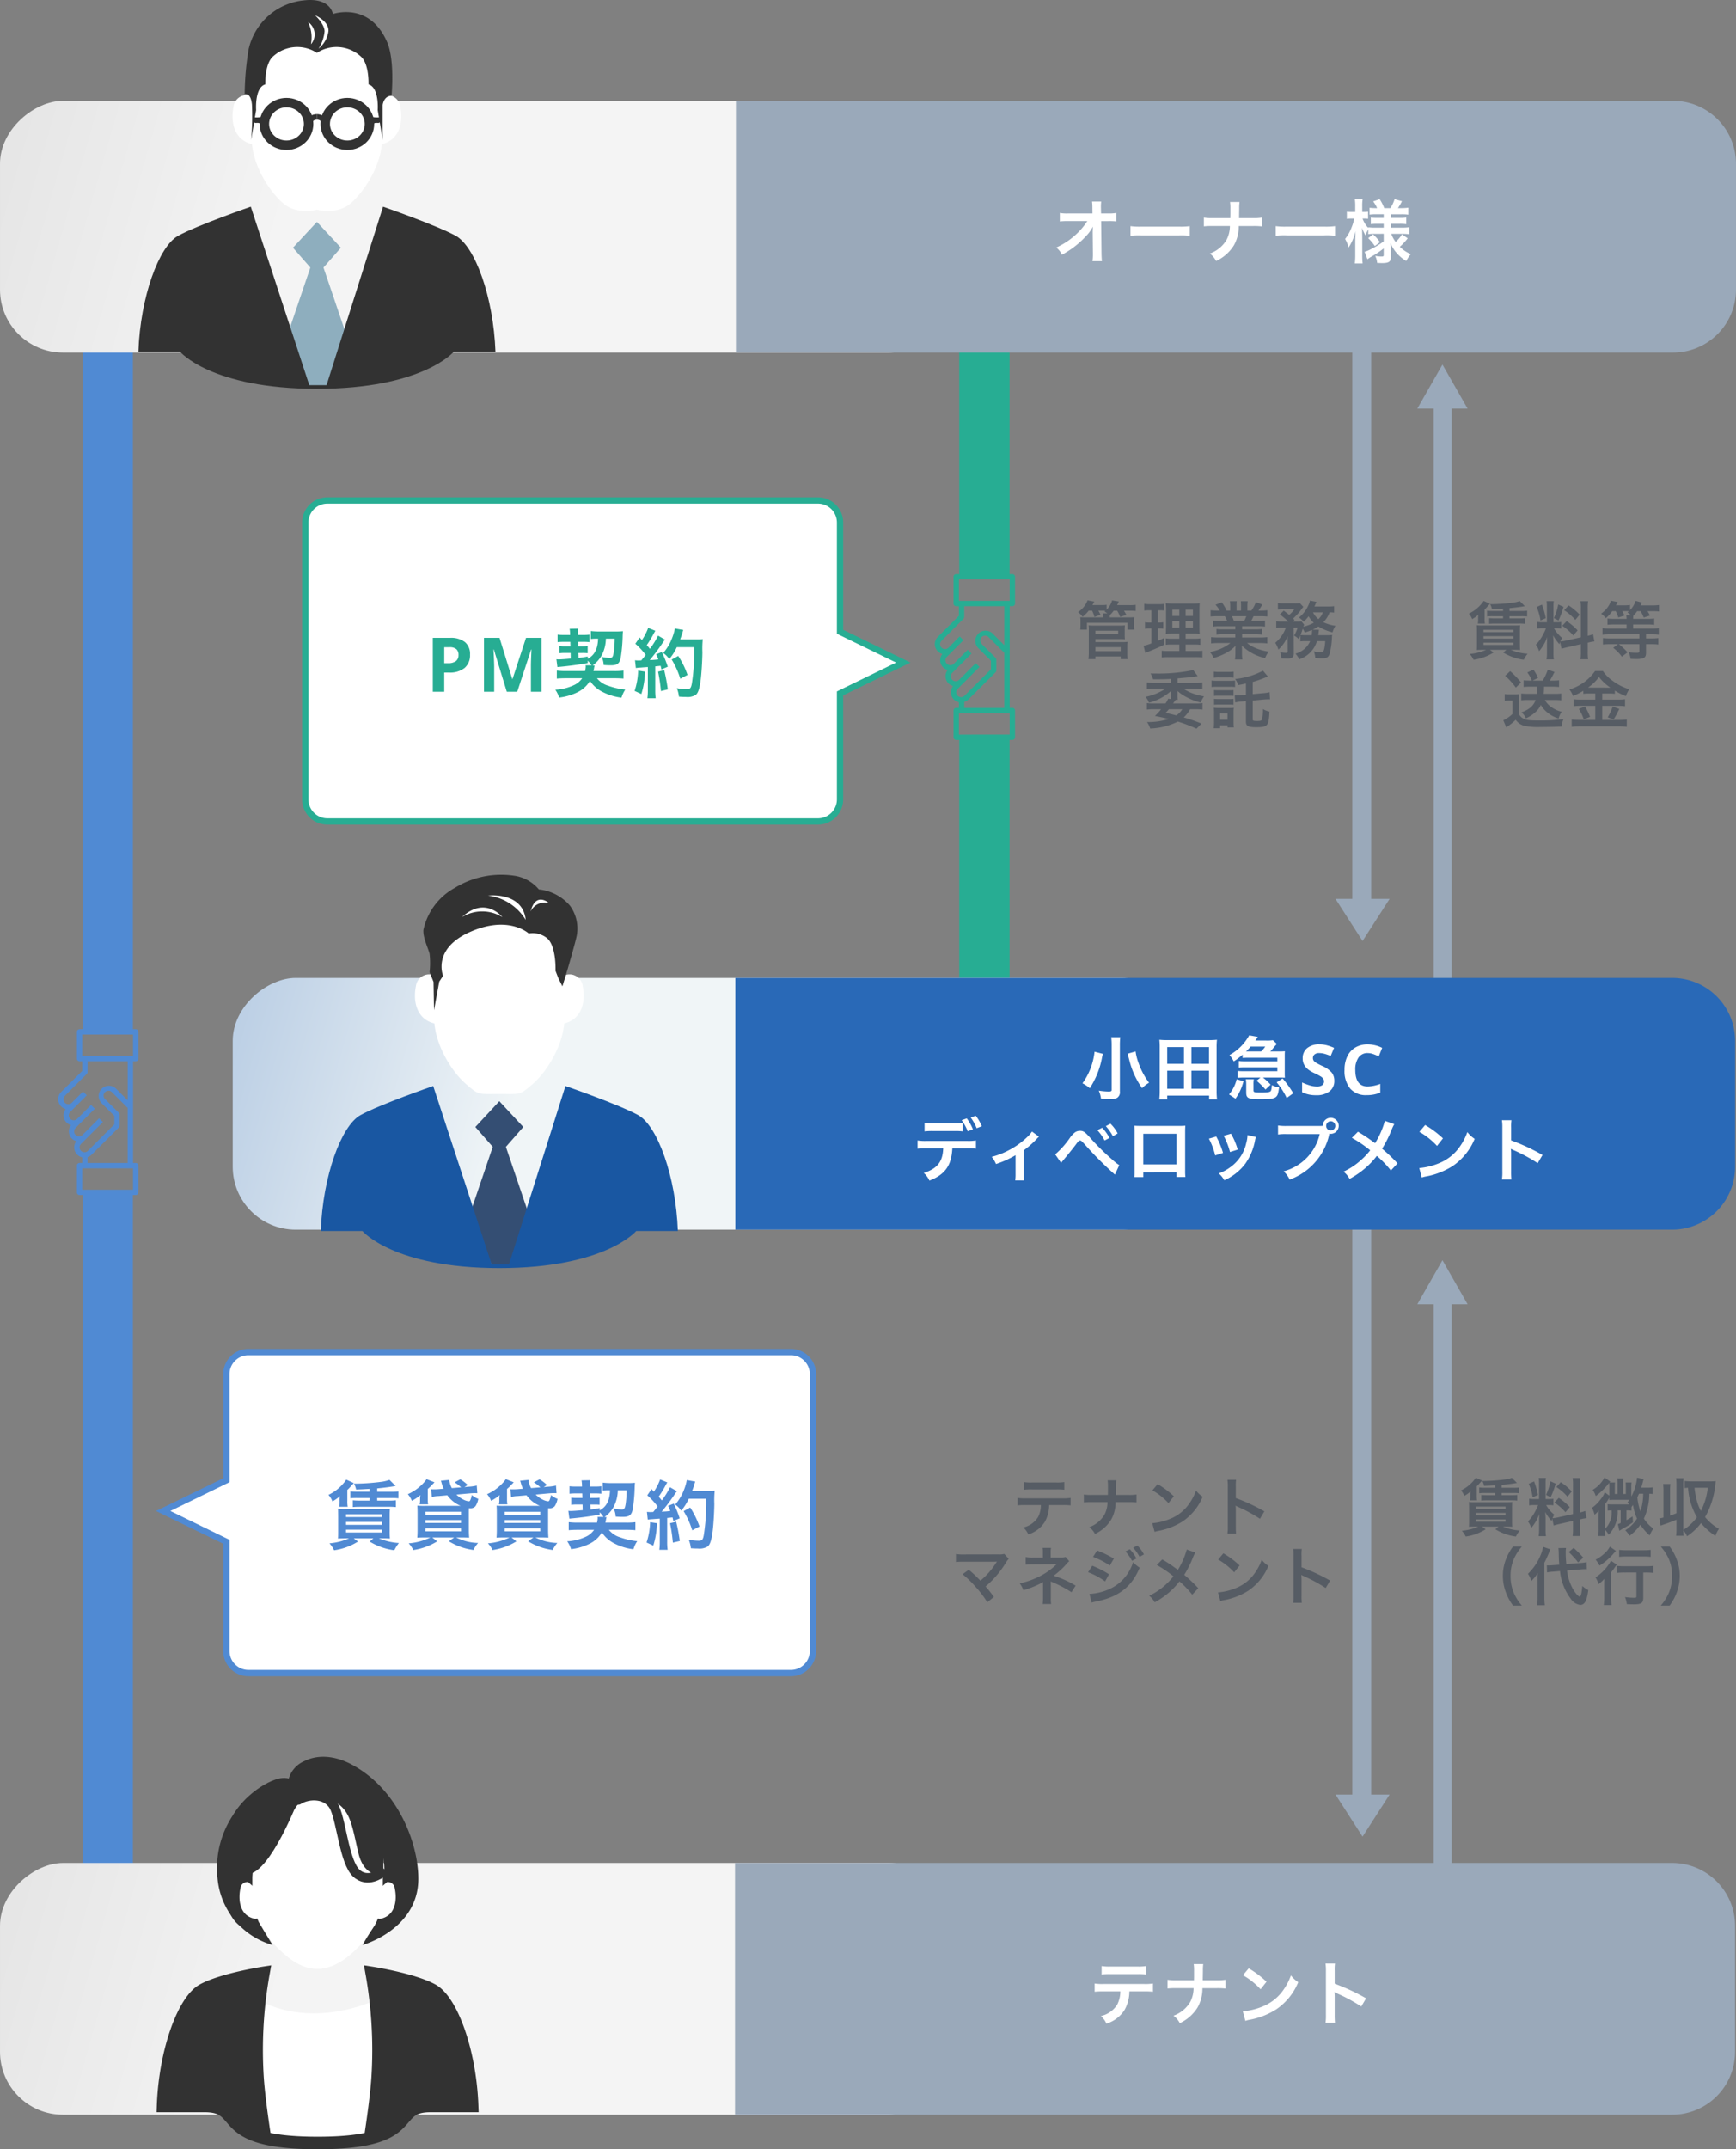
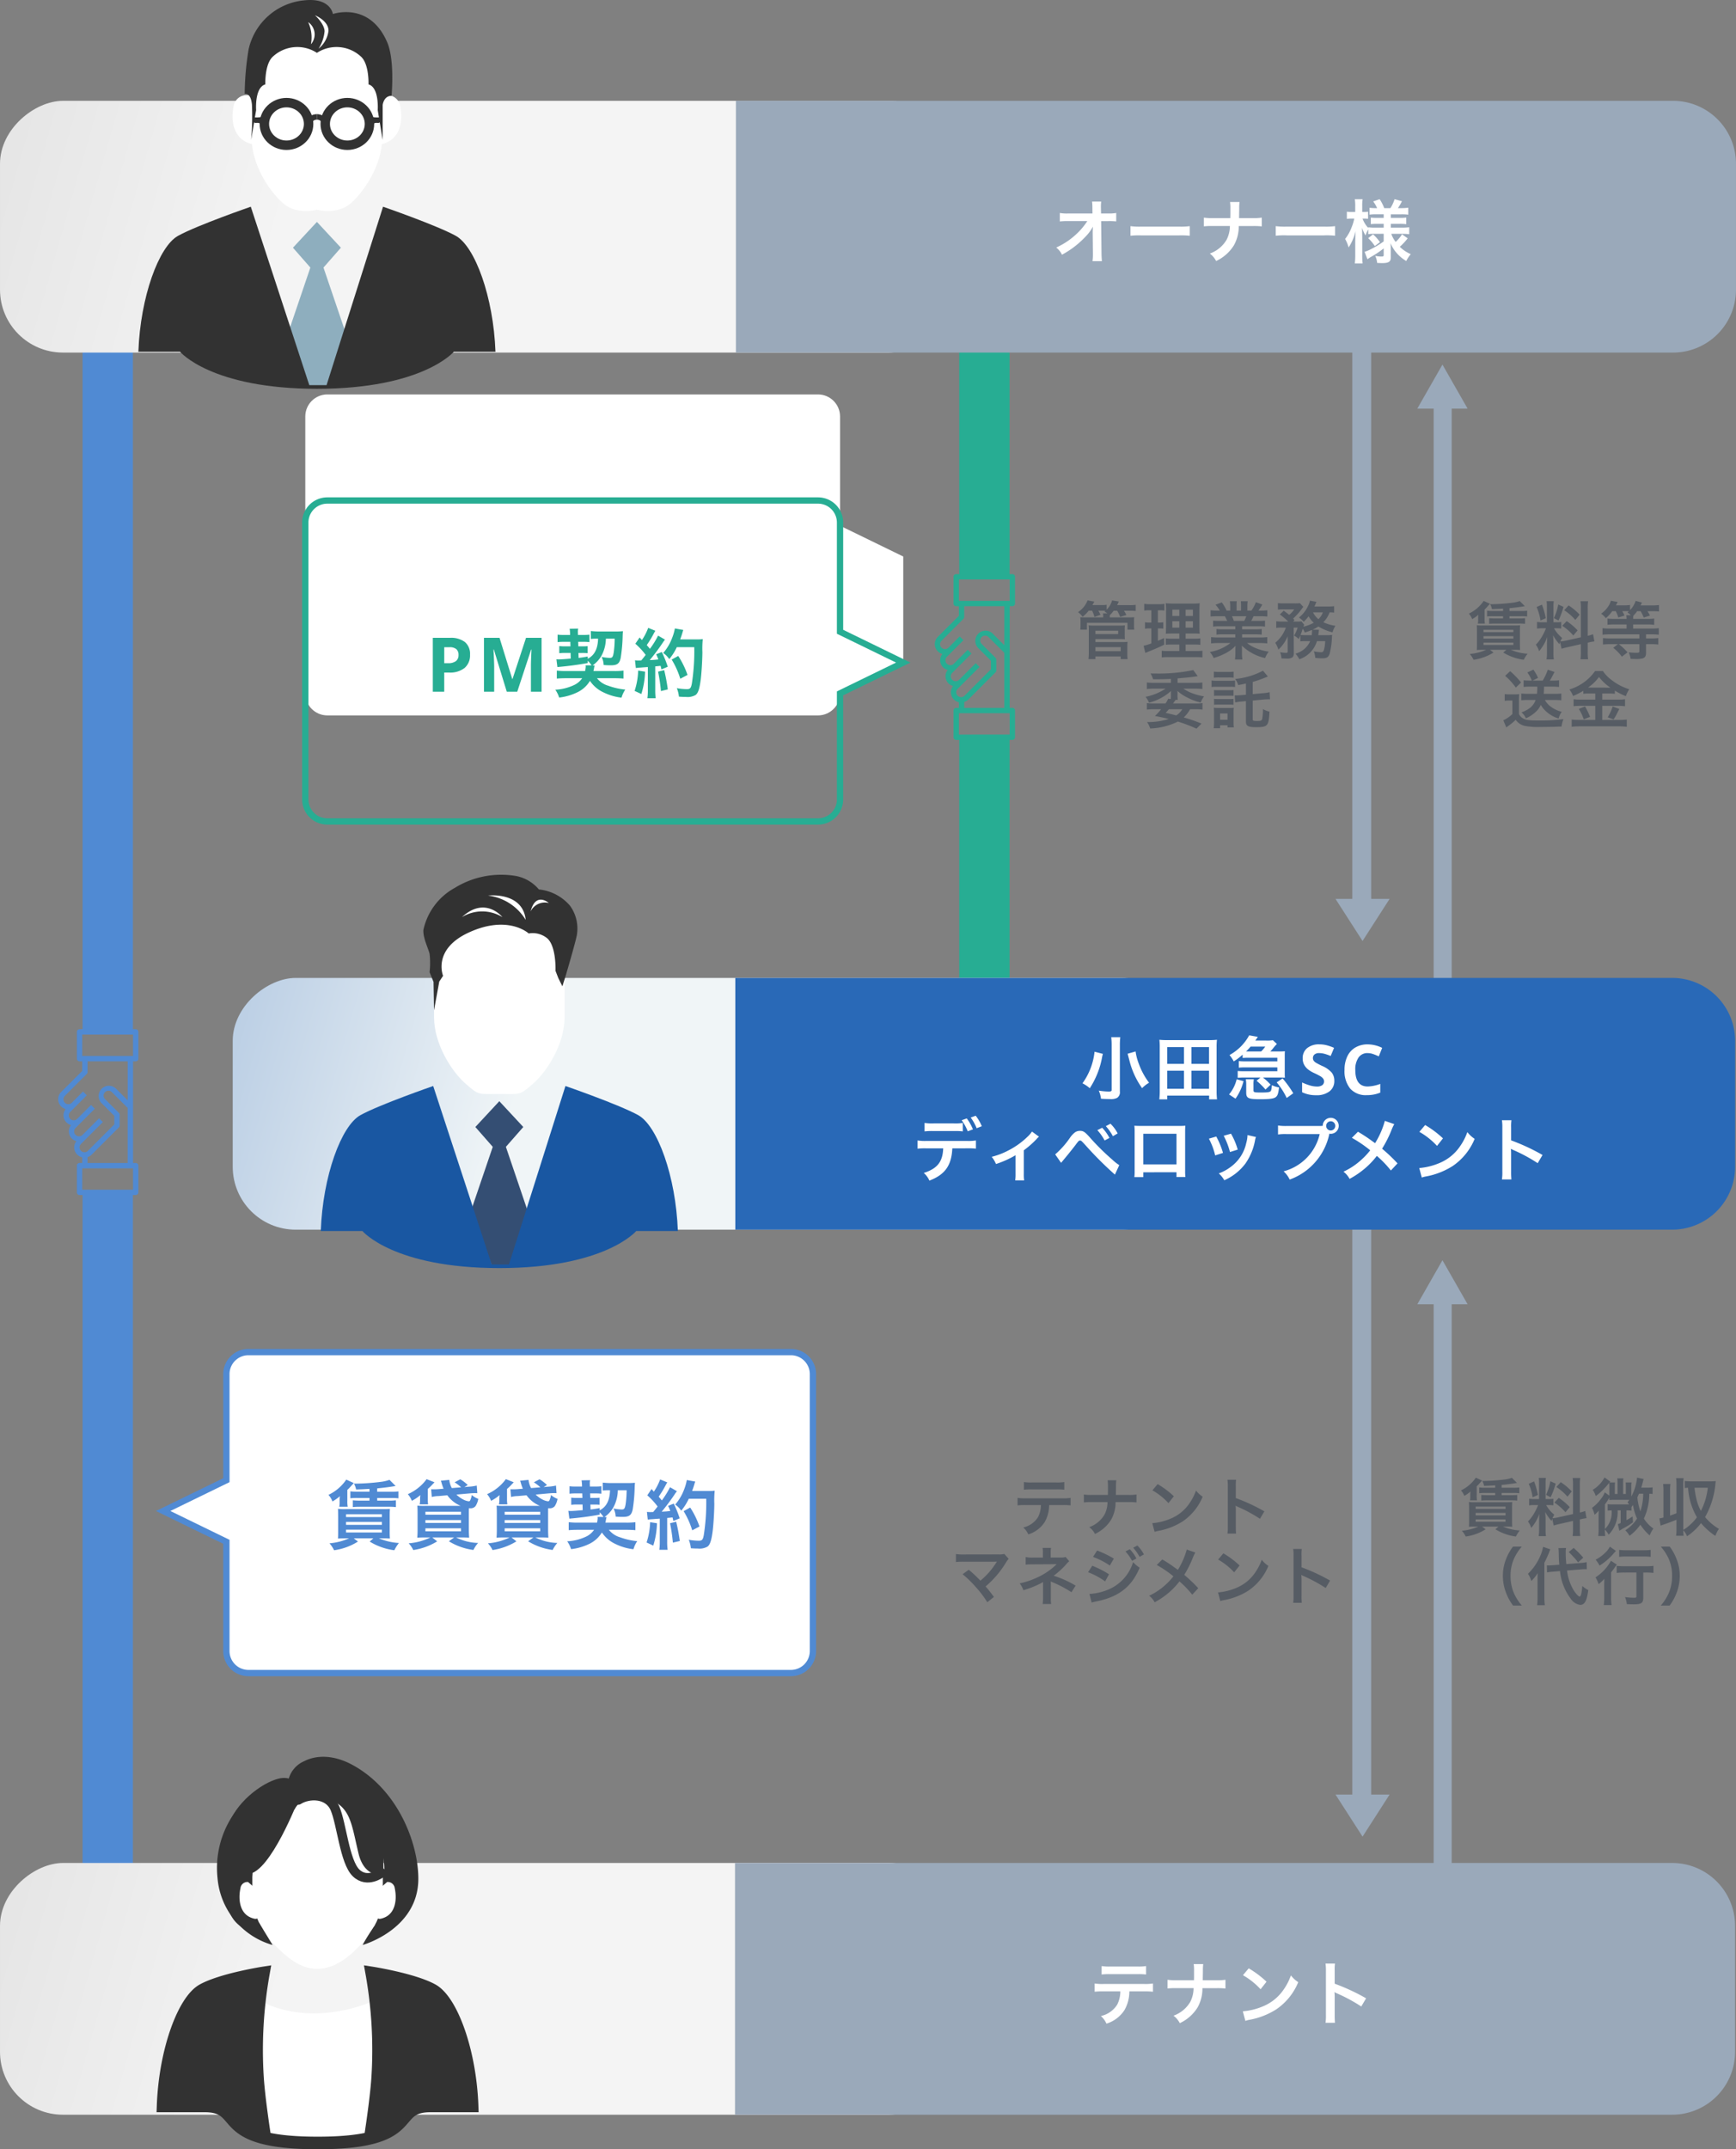
<svg xmlns="http://www.w3.org/2000/svg" width="276.004" height="341.515" viewBox="0 0 276.004 341.515">
  <rect x="0" y="0" width="276.004" height="341.515" fill="#808080" stroke="none" />
  <defs>
    <linearGradient id="a" x1=".5" y1=".296" x2=".533" y2="-.141" gradientUnits="objectBoundingBox">
      <stop offset="0" stop-color="#f4f4f4" />
      <stop offset="1" stop-color="#e0e0e0" />
    </linearGradient>
    <linearGradient id="b" x1=".5" y1=".296" x2=".533" y2="-.141" gradientUnits="objectBoundingBox">
      <stop offset="0" stop-color="#f0f5f7" />
      <stop offset="1" stop-color="#a8c1de" />
    </linearGradient>
  </defs>
  <g transform="translate(-210 -13692.084)">
    <path fill="#27ad93" d="M370.507 13725v59h-8v-59z" />
    <path fill="#508ad3" d="M231.13 13736.721v119.596h-8v-119.596z" />
    <path fill="#27ad93" d="M370.507 13809v59h-8v-59z" />
    <path fill="#508ad3" d="M231.13 13881.316v115.386h-8v-115.386z" />
    <path d="M371.377 13809.237v-4.25a.425.425 0 00-.425-.425h-.425v-16.153h.425a.425.425 0 00.425-.424v-4.251a.425.425 0 00-.425-.425h-8.926a.425.425 0 00-.425.425v4.251a.425.425 0 00.425.425h.425v1.526l-3.349 3.345a1.619 1.619 0 00.718 2.712 1.611 1.611 0 00.85 2.55 1.611 1.611 0 00.85 2.55 1.6 1.6 0 00-.344.99 1.628 1.628 0 001.275 1.585v.893h-.425a.425.425 0 00-.425.425v4.251a.425.425 0 00.425.425h8.926a.425.425 0 00.425-.425zm-8.926-21.677v-3.401h8.076v3.4zm-.425 14.524a.782.782 0 01.23-.548l3.473-3.473-.6-.6-2.623 2.627a.778.778 0 11-1.1-1.1l3.048-3.048-.6-.6-2.2 2.2a.778.778 0 11-1.1-1.1l2.623-2.633-.6-.6-1.772 1.777a.778.778 0 11-1.1-1.1l3.472-3.477a.425.425 0 00.123-.3v-1.7h6.377v6.2l-1.9-1.9a1.629 1.629 0 00-2.3 2.3l2.074 2.07v1.352l-4.2 4.2a.757.757 0 01-.548.23.778.778 0 01-.777-.777zm1.275 1.543a1.645 1.645 0 00.655-.391l4.321-4.327a.425.425 0 00.123-.3v-1.7a.425.425 0 00-.123-.3l-2.2-2.2a.774.774 0 01.548-1.326.757.757 0 01.548.23l2.5 2.5v8.752h-6.376zm-.85 5.186v-3.404h8.076v3.4z" fill="#27ad93" />
    <path d="M232 13881.553v-4.25a.425.425 0 00-.425-.425h-.425v-16.153h.425a.425.425 0 00.425-.424v-4.251a.425.425 0 00-.425-.425h-8.926a.425.425 0 00-.425.425v4.251a.425.425 0 00.425.425h.425v1.526l-3.349 3.345a1.619 1.619 0 00.718 2.712 1.611 1.611 0 00.85 2.55 1.611 1.611 0 00.85 2.55 1.6 1.6 0 00-.344.99 1.628 1.628 0 001.275 1.585v.893h-.425a.425.425 0 00-.425.425v4.251a.425.425 0 00.425.425h8.926a.425.425 0 00.425-.425zm-8.926-21.677v-3.401h8.076v3.4zm-.425 14.524a.782.782 0 01.23-.548l3.473-3.473-.6-.6-2.623 2.627a.778.778 0 11-1.1-1.1l3.048-3.048-.6-.6-2.2 2.2a.778.778 0 11-1.1-1.1l2.623-2.633-.6-.6-1.772 1.777a.778.778 0 11-1.1-1.1l3.472-3.477a.425.425 0 00.123-.3v-1.7h6.377v6.2l-1.9-1.9a1.629 1.629 0 00-2.3 2.3l2.074 2.07v1.352l-4.2 4.2a.757.757 0 01-.548.23.778.778 0 01-.777-.777zm1.275 1.543a1.645 1.645 0 00.655-.391l4.321-4.327a.425.425 0 00.123-.3v-1.7a.425.425 0 00-.123-.3l-2.2-2.2a.774.774 0 01.548-1.326.757.757 0 01.548.23l2.5 2.5v8.752h-6.376zm-.85 5.186v-3.404h8.076v3.4z" fill="#508ad3" />
    <g fill="#fff">
-       <path d="M353.606 13797.366l-9.769 4.757-.28.137v16.853c0 1.93-1.57 3.5-3.5 3.5h-78.019c-1.93 0-3.5-1.57-3.5-3.5v-44c0-1.93 1.57-3.5 3.5-3.5h78.019c1.93 0 3.5 1.57 3.5 3.5v17.358l.28.137 9.77 4.758z" />
+       <path d="M353.606 13797.366l-9.769 4.757-.28.137c0 1.93-1.57 3.5-3.5 3.5h-78.019c-1.93 0-3.5-1.57-3.5-3.5v-44c0-1.93 1.57-3.5 3.5-3.5h78.019c1.93 0 3.5 1.57 3.5 3.5v17.358l.28.137 9.77 4.758z" />
      <path d="M352.464 13797.366l-9.408-4.582v-17.67a3.003 3.003 0 00-3-3.001h-78.018c-1.654 0-3 1.346-3 3v44c0 1.654 1.346 3 3 3h78.019c1.654 0 3-1.346 3-3v-17.166l9.407-4.581m2.284 0l-10.692 5.206v16.541a4 4 0 01-4 4h-78.018a4 4 0 01-4-4v-44a4 4 0 014-4h78.019a4 4 0 014 4v17.045l10.691 5.208z" fill="#27ad93" />
    </g>
    <g fill="#fff">
      <path d="M235.943 13932.177l9.769-4.757.28-.137v-16.853c0-1.93 1.57-3.5 3.5-3.5h86.256c1.93 0 3.5 1.57 3.5 3.5v44c0 1.93-1.57 3.5-3.5 3.5h-86.256c-1.93 0-3.5-1.57-3.5-3.5v-17.358l-.28-.137-9.77-4.758z" />
      <path d="M237.085 13932.177l9.408 4.582v17.67a3.003 3.003 0 003 3.001h86.254a3.004 3.004 0 003.001-3v-44c0-1.654-1.346-3-3-3h-86.256c-1.654 0-3 1.346-3 3v17.166l-9.407 4.581m-2.284 0l10.692-5.206v-16.541a4 4 0 014-4h86.254a4 4 0 014.001 4v44a4 4 0 01-4 4h-86.256a4 4 0 01-4-4v-17.045l-10.691-5.208z" fill="#508ad3" />
    </g>
    <path d="M280.629 13797.465h.6a1.99 1.99 0 001.254-.331 1.159 1.159 0 00.416-.964 1.188 1.188 0 00-.349-.943 1.634 1.634 0 00-1.093-.3h-.826zm4.1-1.359a2.618 2.618 0 01-.864 2.115 3.7 3.7 0 01-2.458.732h-.779v3.047h-1.816v-8.566h2.736a3.64 3.64 0 012.37.671 2.446 2.446 0 01.812 2zm5.845 5.894l-2.063-6.721h-.052q.111 2.051.111 2.736v3.985h-1.623v-8.566h2.473l2.027 6.551h.035l2.15-6.551h2.473v8.566h-1.693v-4.055q0-.287.009-.662t.079-1.992h-.053l-2.209 6.709zm12.526-4.2a.818.818 0 01.024.228 4.09 4.09 0 01-.1.684h-2.936a12.236 12.236 0 01-1.56-.072v1.272c.372-.036.84-.06 1.56-.06h2.471a3.272 3.272 0 01-1.127 1.008 7.825 7.825 0 01-3.144.816 4.8 4.8 0 01.612 1.248 8.932 8.932 0 002.976-.876 4.717 4.717 0 001.92-1.776 5.233 5.233 0 002.148 1.828 8.765 8.765 0 002.868.84 4.667 4.667 0 01.6-1.284 10.968 10.968 0 01-2.724-.616 3.514 3.514 0 01-1.776-1.188h2.712c.672 0 1.128.024 1.5.06v-1.272a11.431 11.431 0 01-1.536.072h-3.24l.084-.372a4.1 4.1 0 01.108-.516h-.336a4.681 4.681 0 001.416-1.536 5.86 5.86 0 00.708-2.724h1.4a15.991 15.991 0 01-.156 2.208c-.12.708-.228.852-.624.852a8 8 0 01-1.3-.156 2.99 2.99 0 01.324 1.284c.456.036.756.048 1.14.048 1.02 0 1.38-.276 1.572-1.188a25.733 25.733 0 00.312-3.528c.012-.324.024-.468.048-.708a10.227 10.227 0 01-1.185.048h-2.527a11.089 11.089 0 01-1.392-.072v1.26a6.867 6.867 0 01.948-.048h.2c-.048 1.632-.564 2.628-1.644 3.2v-.364c-.708.132-.96.168-1.452.228l-.024-.792h.6a8.194 8.194 0 01.864.036v-1.12a7.254 7.254 0 01-.84.036h-.644l-.024-.72h.876a6.981 6.981 0 01.912.048v-1.188a7.547 7.547 0 01-.924.048h-.9v-.264a1.141 1.141 0 01-.012-.168 2.718 2.718 0 01.048-.576l-1.356.024c.036.228.06.528.072.744v.24h-1.032a7.525 7.525 0 01-.96-.048v1.188a7.647 7.647 0 01.96-.048h1.068l.024.72h-.78a6.762 6.762 0 01-1-.048v1.14a6.837 6.837 0 01.96-.048h.84l.024.9c-.9.084-1.62.132-1.92.132-.1 0-.216-.012-.36-.024l.156 1.236a52.094 52.094 0 004.828-.636v-.372a4.941 4.941 0 01.611.744zm7.992.432a7.15 7.15 0 01.78-.072c.24-.024.612-.048 1.128-.084v3.672a8.824 8.824 0 01-.072 1.284h1.32a8.824 8.824 0 01-.072-1.284v-3.78c.216-.012.492-.048.852-.084.048.192.072.288.132.564l1.008-.42a18.026 18.026 0 00-.948-2.34l-.9.36a6.561 6.561 0 01.348.816c-.612.072-.66.072-1.368.108a31.344 31.344 0 002.028-2.7 4.973 4.973 0 01.4-.552l-1.1-.636a13.689 13.689 0 01-1.3 2.1c-.168-.216-.3-.36-.5-.6a16.14 16.14 0 001.116-1.836c.132-.24.18-.324.252-.432l-1.14-.468a8.778 8.778 0 01-1 1.944c-.12-.144-.192-.216-.36-.42l-.684 1a11.136 11.136 0 011.644 1.776c-.24.312-.288.372-.7.876-.276.012-.4.012-.48.012a3.155 3.155 0 01-.517-.036zm9.288-3.312a33.257 33.257 0 01-.384 5.78c-.144.744-.276.888-.816.888a9.329 9.329 0 01-1.572-.156 4.909 4.909 0 01.336 1.348c.432.036.8.048 1.116.048a2.566 2.566 0 001.536-.312c.4-.312.612-.972.8-2.352.132-.984.264-3.072.276-4.44a15.293 15.293 0 01.06-2.088 6.576 6.576 0 01-.984.048h-2.612c.144-.372.192-.516.348-1.008a4.114 4.114 0 01.156-.492l-1.344-.24a7.73 7.73 0 01-.437 1.512 7.768 7.768 0 01-1.416 2.388 3.5 3.5 0 01.96.972 8.367 8.367 0 001.2-1.9zm-8.921 3.72a11.272 11.272 0 01-.564 3.228l1.073.492a13.338 13.338 0 00.591-3.552zm3.168.168a28.141 28.141 0 01.456 3.084l1.092-.264a29.648 29.648 0 00-.576-3.06zm4.68.516a13.747 13.747 0 00-1.476-3.012l-1.044.576a13.2 13.2 0 011.372 3.048z" fill="#27ad93" />
    <path d="M268.745 13929.116h-1.944a8.513 8.513 0 01-1.1-.06v1.1a8.674 8.674 0 011.1-.048h1.944v.42h-1.548a10.931 10.931 0 01-1.1-.048v1.08c.2-.024.636-.048 1.1-.048h4.656a8.826 8.826 0 011.092.048v-1.08a8 8 0 01-1.092.048h-1.884v-.412h2.28a8.462 8.462 0 011.092.048v-1.1a6.627 6.627 0 01-1.092.06h-2.28v-.54c.852-.072 2.244-.252 2.928-.384l-.972-.972a6.1 6.1 0 01-1.4.324 35.728 35.728 0 01-3.78.276h-.464a3.26 3.26 0 01.336.936c1-.036 1-.036 2.124-.1zm-3.228 7.4a9.8 9.8 0 01-3.136.8 4.524 4.524 0 01.732 1.1 9.632 9.632 0 003.8-1.38l-.672-.516h3.12l-.588.516a9.955 9.955 0 003.92 1.38 5.986 5.986 0 01.732-1.152 9.691 9.691 0 01-3.192-.744h.848c.216 0 .384 0 .66.024a1.534 1.534 0 01.252.012 12.521 12.521 0 01-.036-1.128v-2.42c0-.528.012-.876.036-1.164-.324.024-.528.036-1.2.036h-5.852a7.938 7.938 0 01-1.212-.048c.024.276.024.276.036 1.236v2.532c0 .348-.012.78-.036.96.372-.024.6-.036 1.2-.036zm-.5-3.816h5.7v.444h-5.7zm0 1.212h5.7v.468h-5.7zm0 1.236h5.7v.444h-5.7zm.036-7.956a7.115 7.115 0 01-2.832 2.424 3.345 3.345 0 01.636 1.044 6.771 6.771 0 001.188-.84 3.154 3.154 0 00-.048.588v.348a3.248 3.248 0 01-.06.756h1.344a4.616 4.616 0 01-.06-.948v-1.74a3.821 3.821 0 00.444-.444c.456-.5.456-.5.588-.636zm18.776 1.184l.54-.324a6.494 6.494 0 00-1.188-.912l-.9.48a7.009 7.009 0 011.032.796l-1.476.12a3.365 3.365 0 01-.408-1.3l-1.332.132a2.239 2.239 0 01.084.264c.06.216.072.24.12.408.108.3.132.384.228.6l-.84.072c-.252.012-.444.024-.6.024-.216 0-.408 0-.54-.012l.1 1.224a4.992 4.992 0 011.092-.144l1.38-.12a4.944 4.944 0 002.12 1.68h-5.676a10.553 10.553 0 01-1.212-.036c.024.336.036.684.036 1.248v2.64c0 .48-.024.948-.048 1.2a17.42 17.42 0 011.272-.036h.816a9.526 9.526 0 01-3.456.936 3.925 3.925 0 01.732 1.068 10.118 10.118 0 003.8-1.38l-.78-.624h3.48l-.84.612a10.043 10.043 0 003.9 1.38 4.893 4.893 0 01.748-1.116 8.2 8.2 0 01-3.5-.876h.816c.48 0 1.008.012 1.26.036a16.131 16.131 0 01-.048-1.284v-2.484c0-.348 0-.624.012-.912.144.012.228.012.264.012a.988.988 0 00.78-.336 3.047 3.047 0 00.444-1.164 3.181 3.181 0 01-1.036-.612 3.189 3.189 0 01-.264.88.232.232 0 01-.2.12 2.459 2.459 0 01-.9-.288 4.269 4.269 0 01-1.08-.78l2.028-.18c.456-.036.636-.048.9-.048.144 0 .216 0 .4.012l-.092-1.216a6.822 6.822 0 01-1.284.18zm-6.192 3.924h5.652v.468h-5.652zm0 1.32h5.652v.456h-5.652zm0 1.308h5.652v.48h-5.652zm.432-3.8a4.144 4.144 0 01-.06-.72v-1.732a8.172 8.172 0 00.636-.6c.2-.216.2-.216.252-.264l.18-.2-1.248-.492a7.438 7.438 0 01-2.988 2.384 3.868 3.868 0 01.64 1.056 7.058 7.058 0 001.356-.912 4.582 4.582 0 00-.048.516v.312a2.748 2.748 0 01-.072.648zm18.36-2.752l.54-.324a6.494 6.494 0 00-1.188-.912l-.9.48a7.009 7.009 0 011.032.796l-1.476.12a3.365 3.365 0 01-.408-1.3l-1.332.132a2.239 2.239 0 01.084.264c.06.216.072.24.12.408.108.3.132.384.228.6l-.84.072c-.252.012-.444.024-.6.024-.216 0-.408 0-.54-.012l.1 1.224a4.992 4.992 0 011.088-.144l1.38-.12a4.944 4.944 0 002.124 1.68h-5.676a10.553 10.553 0 01-1.212-.036c.024.336.036.684.036 1.248v2.64c0 .48-.024.948-.048 1.2a17.42 17.42 0 011.272-.036h.816a9.526 9.526 0 01-3.456.936 3.925 3.925 0 01.732 1.068 10.118 10.118 0 003.8-1.38l-.78-.624h3.48l-.84.612a10.043 10.043 0 003.9 1.38 4.893 4.893 0 01.748-1.116 8.2 8.2 0 01-3.5-.876h.816c.48 0 1.008.012 1.26.036a16.131 16.131 0 01-.048-1.284v-2.484c0-.348 0-.624.012-.912.144.012.228.012.264.012a.988.988 0 00.78-.336 3.047 3.047 0 00.444-1.164 3.181 3.181 0 01-1.036-.612 3.189 3.189 0 01-.264.88.232.232 0 01-.2.12 2.459 2.459 0 01-.9-.288 4.269 4.269 0 01-1.08-.78l2.02-.184c.456-.036.636-.048.9-.048.144 0 .216 0 .4.012l-.084-1.212a6.822 6.822 0 01-1.284.18zm-6.192 3.924h5.652v.468h-5.652zm0 1.32h5.652v.456h-5.652zm0 1.308h5.652v.48h-5.652zm.432-3.8a4.144 4.144 0 01-.06-.72v-1.732a8.172 8.172 0 00.636-.6c.2-.216.2-.216.252-.264l.18-.2-1.248-.496a7.438 7.438 0 01-2.988 2.388 3.867 3.867 0 01.64 1.056 7.058 7.058 0 001.356-.912 4.582 4.582 0 00-.048.516v.312a2.748 2.748 0 01-.072.648zm14.328 1.988a.818.818 0 01.024.228 4.09 4.09 0 01-.1.684h-2.94a12.236 12.236 0 01-1.56-.072v1.272c.372-.036.84-.06 1.56-.06h2.472a3.272 3.272 0 01-1.124 1.008 7.825 7.825 0 01-3.148.816 4.8 4.8 0 01.616 1.248 8.932 8.932 0 002.976-.876 4.717 4.717 0 001.92-1.776 5.233 5.233 0 002.148 1.828 8.765 8.765 0 002.868.84 4.667 4.667 0 01.6-1.284 10.968 10.968 0 01-2.728-.616 3.514 3.514 0 01-1.776-1.188h2.716c.672 0 1.128.024 1.5.06v-1.272a11.431 11.431 0 01-1.536.072h-3.24l.084-.372a4.1 4.1 0 01.108-.516h-.336a4.681 4.681 0 001.416-1.536 5.86 5.86 0 00.708-2.724h1.4a15.991 15.991 0 01-.156 2.208c-.12.708-.228.852-.624.852a8 8 0 01-1.3-.156 2.99 2.99 0 01.336 1.284c.456.036.756.048 1.14.048 1.02 0 1.38-.276 1.572-1.188a25.733 25.733 0 00.312-3.528c.012-.324.024-.468.048-.708a10.227 10.227 0 01-1.188.048h-2.536a11.089 11.089 0 01-1.392-.072v1.26a6.867 6.867 0 01.948-.048h.2c-.048 1.632-.564 2.628-1.644 3.2v-.364c-.708.132-.96.168-1.452.228l-.024-.792h.6a8.194 8.194 0 01.864.036v-1.12a7.254 7.254 0 01-.84.036h-.648l-.024-.72h.876a6.981 6.981 0 01.912.048v-1.188a7.547 7.547 0 01-.924.048h-.9v-.264a1.141 1.141 0 01-.012-.168 2.719 2.719 0 01.048-.576l-1.356.024c.036.228.06.528.072.744v.24h-1.028a7.525 7.525 0 01-.96-.048v1.188a7.647 7.647 0 01.96-.048h1.068l.024.72h-.78a6.762 6.762 0 01-1-.048v1.14a6.837 6.837 0 01.96-.048h.84l.024.9c-.9.084-1.62.132-1.92.132-.1 0-.216-.012-.36-.024l.16 1.236a50.848 50.848 0 004.824-.636v-.372a4.941 4.941 0 01.612.744zm7.992.432a7.15 7.15 0 01.78-.072c.24-.024.612-.048 1.128-.084v3.672a8.825 8.825 0 01-.072 1.284h1.32a8.824 8.824 0 01-.072-1.284v-3.78c.216-.012.492-.048.852-.084.048.192.072.288.132.564l1.008-.42a18.026 18.026 0 00-.948-2.34l-.9.36a6.561 6.561 0 01.348.816c-.612.072-.66.072-1.368.108a31.344 31.344 0 002.028-2.7 4.973 4.973 0 01.4-.552l-1.1-.636a13.689 13.689 0 01-1.3 2.1c-.168-.216-.3-.36-.5-.6a16.14 16.14 0 001.116-1.836c.132-.24.18-.324.252-.432l-1.14-.468a8.778 8.778 0 01-1 1.944c-.12-.144-.192-.216-.36-.42l-.684 1a11.136 11.136 0 011.644 1.776c-.24.312-.288.372-.7.876-.276.012-.4.012-.48.012a3.155 3.155 0 01-.516-.036zm9.292-3.312a33.257 33.257 0 01-.388 5.78c-.144.744-.276.888-.816.888a9.329 9.329 0 01-1.572-.156 4.909 4.909 0 01.336 1.348c.432.036.8.048 1.116.048a2.566 2.566 0 001.536-.312c.4-.312.612-.972.8-2.352.132-.984.264-3.072.276-4.44a15.293 15.293 0 01.06-2.088 6.576 6.576 0 01-.984.048h-2.612c.144-.372.192-.516.348-1.008a4.114 4.114 0 01.156-.492l-1.344-.24a7.729 7.729 0 01-.432 1.512 7.768 7.768 0 01-1.416 2.388 3.5 3.5 0 01.96.972 8.367 8.367 0 001.2-1.9zm-8.92 3.72a11.272 11.272 0 01-.564 3.228l1.068.492a13.338 13.338 0 00.588-3.552zm3.168.168a28.142 28.142 0 01.452 3.084l1.1-.264a29.648 29.648 0 00-.576-3.06zm4.68.516a13.748 13.748 0 00-1.476-3.012l-1.044.576a13.2 13.2 0 011.368 3.048z" fill="#508ad3" />
    <path d="M383.63 13789.12a4.431 4.431 0 01.37.99l.97-.33c-.12-.25-.18-.38-.34-.66h.66c.17 0 .28 0 .45.01l-.15.11a2.859 2.859 0 01.46.31h-.69a2.229 2.229 0 01.03.48v.16h-2.59c-.58 0-.75-.01-1.05-.03a3.672 3.672 0 01.04.64v.68a5.833 5.833 0 01-.04.66h1.06v-1.09h6.45v1.09h1.08a3.929 3.929 0 01-.04-.66v-.7a3.406 3.406 0 01.03-.62c-.33.02-.51.03-1.08.03h-2.81l.01-.16v-.2a5.465 5.465 0 00.61-.7h.56a5.085 5.085 0 01.47.97l.99-.29a5.761 5.761 0 00-.38-.68h.93a7.613 7.613 0 01.93.04v-.98a6.265 6.265 0 01-.98.05h-1.97c.09-.19.11-.23.27-.58l-1.07-.17a3.216 3.216 0 01-.87 1.47v-.78a4.908 4.908 0 01-.89.05h-1.37a6.252 6.252 0 00.3-.55l-1.07-.2a3.885 3.885 0 01-1.52 1.87 3 3 0 01.73.74 5.557 5.557 0 00.97-.97zm.53 7.7v-.43h4.02v.43h1.1a6.485 6.485 0 01-.05-.91v-1.01a6.779 6.779 0 01.04-.83 6.017 6.017 0 01-.82.04h-4.29v-.48h3.87c.34 0 .57.01.82.03a5.725 5.725 0 01-.03-.78v-.75a4.651 4.651 0 01.03-.68 6.782 6.782 0 01-.86.04h-4.08a6.743 6.743 0 01-.84-.04 4.006 4.006 0 01.04.66v3.6a8.939 8.939 0 01-.06 1.11zm0-4.51h3.62v.53h-3.62zm0 2.6h4.02v.65h-4.02zm13.34.62h-1.79a6.307 6.307 0 01-1.01-.05v1.07a8.691 8.691 0 011.13-.05h4.21a8.414 8.414 0 011.13.05v-1.07a6.962 6.962 0 01-1.06.05h-1.61v-1.03h1.29a7.139 7.139 0 011.05.05v-1.03a6.962 6.962 0 01-1.06.05h-1.28v-.82h1.15a10.237 10.237 0 011.09.03c-.03-.29-.04-.64-.04-1.34v-2.13c0-.61.01-1.08.04-1.37a8.679 8.679 0 01-1.29.05h-2.76a11.915 11.915 0 01-1.35-.05 10.886 10.886 0 01.05 1.34v2.26c-.02 1.01-.02 1.01-.04 1.24.3-.02.53-.03 1.2-.03h.95v.82h-1.12a5.987 5.987 0 01-1.03-.05v1.02a8.2 8.2 0 011.04-.04h1.11zm0-6.57v1h-1.11v-1zm1 0h1.16v1h-1.16zm-1 1.84v1.01h-1.11v-1.01zm1 0h1.16v1.01h-1.16zm-5.45-1.74v1.95h-.31a3.647 3.647 0 01-.7-.05v1.03a3.493 3.493 0 01.68-.05h.33v2.38a8.489 8.489 0 01-1.23.38l.27 1.13.2-.08c1.55-.63 1.94-.8 2.81-1.23l-.03-1.06c-.44.22-.56.27-.98.45v-1.97h.23a4.173 4.173 0 01.63.04v-1.02a3.1 3.1 0 01-.63.05h-.23v-1.95h.3a5.8 5.8 0 01.74.04v-1.07a4.367 4.367 0 01-.89.06h-1.41a5.333 5.333 0 01-.91-.06v1.08a4.215 4.215 0 01.75-.05zm13.35 2.54v.48h-1.98a7.1 7.1 0 01-1.02-.05v.9a7.186 7.186 0 011.02-.05h1.98v.5h-2.65a9.282 9.282 0 01-1.2-.06v1a10.992 10.992 0 011.21-.06h1.86a7.189 7.189 0 01-3.27 1.42 4.093 4.093 0 01.61.96 9.675 9.675 0 002.04-.84 5.562 5.562 0 001.44-1.1 6.733 6.733 0 00-.03.68v.48a7.464 7.464 0 01-.06 1.02h1.18a5.689 5.689 0 01-.07-1.01v-.49a6.845 6.845 0 00-.03-.71 7.8 7.8 0 003.71 1.98 3.96 3.96 0 01.57-1.02 8.583 8.583 0 01-2.08-.57 5.191 5.191 0 01-1.36-.8h2.01a10.8 10.8 0 011.2.06v-1a8.833 8.833 0 01-1.21.06h-2.79v-.5h2.09a7.341 7.341 0 011.03.05v-.9a7.254 7.254 0 01-1.03.05h-2.09v-.48h2.61a7.341 7.341 0 011.03.05v-.95a9.2 9.2 0 01-1.03.04h-1.16c.14-.25.18-.34.37-.74h1c.49 0 .88.02 1.19.05v-1a8.109 8.109 0 01-1.13.06h-.28c.22-.31.38-.56.62-.96l-1.03-.38a5.336 5.336 0 01-.72 1.34h-.63v-.71a5.25 5.25 0 01.05-.78h-1.09a7.122 7.122 0 01.03.74v.75h-.71v-.75a6.735 6.735 0 01.03-.74h-1.09a5.562 5.562 0 01.05.78v.71h-.57a7.07 7.07 0 00-.77-1.31l-1 .38a4.227 4.227 0 01.68.93h-.32a8.474 8.474 0 01-1.14-.06v1c.32-.03.7-.05 1.19-.05h1.08c.11.19.22.42.37.74h-1.21a9.083 9.083 0 01-1.03-.04v.95a7.428 7.428 0 011.03-.05zm-.23-.86a6.383 6.383 0 00-.3-.74h2.28a5.832 5.832 0 01-.33.74zm12.13 3.22a3.538 3.538 0 01-2.34 1.99 4.072 4.072 0 01.62.89 4.372 4.372 0 002.8-2.88h1.31a7.215 7.215 0 01-.13 1.13c-.11.51-.21.63-.53.63a6.327 6.327 0 01-1.15-.14 3.369 3.369 0 01.23 1.04 9.734 9.734 0 001.06.07c.78 0 1.04-.16 1.24-.77a12.188 12.188 0 00.35-2.51 3.592 3.592 0 01.04-.44 4.557 4.557 0 01-.79.04h-1.42c.02-.18.04-.25.05-.39.01-.09.02-.11.02-.16q.015-.105.03-.18a.615.615 0 01.01-.13l-1.02-.01a5.457 5.457 0 00.93-.51 7.521 7.521 0 002.25.93 3.65 3.65 0 01.46-1.04 6.645 6.645 0 01-1.92-.56 4.4 4.4 0 00.99-1.57 5.013 5.013 0 01.72.04v-1.02a9.22 9.22 0 01-1.06.05h-2.07c.08-.17.12-.26.17-.39a2.919 2.919 0 01.15-.35l-1.04-.2a2.82 2.82 0 01-.25.76 5.119 5.119 0 01-1.49 1.93 3.305 3.305 0 01.76.68 8.413 8.413 0 00.77-.88 4.524 4.524 0 00.82 1.03 6.356 6.356 0 01-1.64.62 1.829 1.829 0 01.12-.31l-.43-.53a6.528 6.528 0 01-.73.03h-.6l.22-.24c-.09-.11-.13-.14-.22-.24a9.807 9.807 0 001.4-1.57c.1-.14.18-.24.22-.29l-.54-.58a7.346 7.346 0 01-.85.03h-1.71a7.8 7.8 0 01-.94-.04v1.03a7.2 7.2 0 01.86-.04h1.74a3.806 3.806 0 01-.81.88c-.25-.22-.3-.25-.86-.67l-.62.6a10.826 10.826 0 011.33 1.13h-1a5.462 5.462 0 01-.9-.05v1.06a4.759 4.759 0 01.84-.05h.69a5.5 5.5 0 01-1.69 2.41 4.206 4.206 0 01.5 1.09 5.959 5.959 0 001.47-2.12l.01 2.39c.01.2-.05.24-.32.24a5.737 5.737 0 01-.89-.1 2.826 2.826 0 01.21.98c.3.02.61.03.83.03a1.473 1.473 0 00.93-.2.886.886 0 00.21-.67l-.02-4.05h.63a5.327 5.327 0 01-.57 1.27 2.552 2.552 0 01.73.55c.13-.27.17-.34.27-.59v.96a5.279 5.279 0 01.79-.04zm-.71-.95a7.068 7.068 0 01-.82-.03c.14-.36.22-.57.35-.99a3.506 3.506 0 01.33.6c.55-.18.76-.25 1.14-.41a.2.2 0 01.01.08 6.9 6.9 0 01-.05.75zm2.73-3.62a2.788 2.788 0 01-.71 1.08 3.528 3.528 0 01-.86-1.08zm-19.3 17.67a26.721 26.721 0 00-2.82-.98 4.96 4.96 0 001.01-1.3h.88a8.274 8.274 0 011.09.06v-1.04a4.711 4.711 0 01-.83.06h-3.84c.24-.35.31-.44.41-.57h.34a3.666 3.666 0 01-.05-.73v-.28a2.685 2.685 0 00-.02-.42 6.436 6.436 0 001.56 1.05 8.87 8.87 0 002.15.81 3.527 3.527 0 01.53-.98 10.212 10.212 0 01-1.93-.52 6.374 6.374 0 01-1.35-.71h1.84a9.086 9.086 0 011.17.06v-1.04a9.433 9.433 0 01-1.19.06h-2.75v-.71c1.8-.16 1.91-.17 2.66-.27.37-.06.37-.06.55-.08l-.72-.97a26.809 26.809 0 01-5.81.55l-.98-.01a4.158 4.158 0 01.41.92c1.54 0 1.97-.01 2.83-.06v.63h-2.6a10.553 10.553 0 01-1.22-.06v1.04a9.5 9.5 0 011.2-.06h1.77a8.9 8.9 0 01-3.18 1.3 3.261 3.261 0 01.55.93 8.335 8.335 0 003.5-1.86c-.01.15-.02.26-.02.42v.27a3.218 3.218 0 01-.03.59l-.41-.05a3.016 3.016 0 01-.42.75h-2.13a4.633 4.633 0 01-.83-.06v1.04a8.547 8.547 0 011.1-.06h1.16a8.535 8.535 0 01-.98 1.07c.96.18 1.38.28 2.2.48a10.912 10.912 0 01-3.18.49h-.27a3.843 3.843 0 01.5 1.02 10.79 10.79 0 004.4-1.1 24.186 24.186 0 012.96 1.13zm-3.05-2.28a3.1 3.1 0 01-.95.98c-1.27-.31-1.27-.31-1.69-.4.24-.26.32-.35.51-.58zm10.12-2.3l-.63.05c-.28.03-.66.05-.9.05-.07 0-.13 0-.25-.01l.07 1.13a7.061 7.061 0 011.11-.15l.6-.06v3.28c0 .67.36.86 1.6.86 1.87 0 2.03-.18 2.14-2.47a3.364 3.364 0 01-1.04-.41 7.989 7.989 0 01-.11 1.55c-.06.27-.23.35-.76.35-.64 0-.75-.04-.75-.26v-2.99l1.7-.16c.24-.02.6-.04.79-.04.07 0 .14 0 .26.01l-.07-1.14a5.181 5.181 0 01-1.06.16l-1.62.15v-1.94a17 17 0 001.81-.62c.43-.17.43-.17.6-.24l-.78-.92a11.822 11.822 0 01-4.42 1.31 3.659 3.659 0 01.48.97 18 18 0 001.23-.25zm-5.1-2.71a6.541 6.541 0 01.84-.04h1.46a6.743 6.743 0 01.84.04v-.97a4.828 4.828 0 01-.84.05h-1.46a4.828 4.828 0 01-.84-.05zm-.37 1.48a6.043 6.043 0 01.81-.04h2.17a4.368 4.368 0 01.76.04v-1.03a5.327 5.327 0 01-.81.04h-2.12a4.458 4.458 0 01-.81-.05zm.4 1.41a5.623 5.623 0 01.66-.03h1.79a5.362 5.362 0 01.64.03v-.93a4.919 4.919 0 01-.64.03h-1.79a5.506 5.506 0 01-.66-.03zm0 1.41a5.67 5.67 0 01.65-.03h1.78a5.506 5.506 0 01.66.03v-.94a4.992 4.992 0 01-.65.03h-1.78a5.392 5.392 0 01-.66-.03zm.96 3.73v-.47h1.18v.34h1a8.06 8.06 0 01-.04-.85v-1.54a4.985 4.985 0 01.04-.73 4.132 4.132 0 01-.71.03h-1.71a5.53 5.53 0 01-.76-.04 6.689 6.689 0 01.04.8v1.49a9.5 9.5 0 01-.05.97zm0-2.35h1.18v1h-1.18zm-25.04 125.786a9.9 9.9 0 011.27.05v-1.19a7.1 7.1 0 01-1.29.07h-5.85a7.038 7.038 0 01-1.29-.07v1.19a9.9 9.9 0 011.27-.05h2.44a4.247 4.247 0 01-.44 1.89 3.718 3.718 0 01-2.37 1.67 3.173 3.173 0 01.81 1.1 4.754 4.754 0 002.61-1.97 5.43 5.43 0 00.7-2.69zm-6.15-2.44a9.421 9.421 0 011.27-.05h3.88a9.421 9.421 0 011.27.05v-1.22a6.784 6.784 0 01-1.29.07h-3.84a6.784 6.784 0 01-1.29-.07zm14.62.83c0-.11 0-.11.01-.77l.01-.6a6.308 6.308 0 01.05-.96h-1.38a6.294 6.294 0 01.05.96v.59c0 .18 0 .36-.01.78h-2.52a7.228 7.228 0 01-1.3-.07v1.26a10.272 10.272 0 011.28-.05h2.48a4.323 4.323 0 01-.49 2.01 4.617 4.617 0 01-2.41 1.97 3.106 3.106 0 01.91 1.08 6.02 6.02 0 002.55-2.24 5.52 5.52 0 00.72-2.82h2.05a10.272 10.272 0 011.28.05v-1.26a7.163 7.163 0 01-1.3.07zm5.81-.73a10.5 10.5 0 012.55 2.03l.86-1.09a14.163 14.163 0 00-2.58-1.93zm.35 6.6a3.54 3.54 0 01.66-.17 10.8 10.8 0 003.81-1.5 8.776 8.776 0 003.17-3.92 4.312 4.312 0 01-1.06-.98 8.35 8.35 0 01-1.02 2 6.681 6.681 0 01-2.97 2.45 9.529 9.529 0 01-2.96.74zm12.95.27a10.993 10.993 0 01-.04-1.11v-2.64a5.17 5.17 0 00-.04-.68 3.231 3.231 0 00.34.17 23.659 23.659 0 013.54 1.91l.7-1.18a29.379 29.379 0 00-4.54-2.11v-1.86a6.7 6.7 0 01.04-1.05h-1.37a6.428 6.428 0 01.06 1.02v6.41a6.737 6.737 0 01-.06 1.12zm-43.48 6.46a16.141 16.141 0 012 1.93 16.462 16.462 0 011.93 2.52l1.05-.84c-.52-.71-.9-1.19-1.32-1.67a15.467 15.467 0 003.23-3.79 3.122 3.122 0 01.44-.59l-.7-.79a2.619 2.619 0 01-.83.08l-5.56.01a7.294 7.294 0 01-1.3-.07v1.27a10.846 10.846 0 011.28-.05h4.77c.21 0 .36-.01.46-.02a.257.257 0 00-.02.05.7.7 0 00-.06.09 13.227 13.227 0 01-1.22 1.63 12.28 12.28 0 01-1.31 1.26c-.07-.06-.07-.06-.62-.62-.41-.4-.71-.67-1.24-1.11zm14.08 4.73a4.482 4.482 0 01-.05-.89v-2.2c0-.09-.01-.37-.02-.49.1.05.12.05.25.11a17.838 17.838 0 013.05 1.6l.66-1.05a16.319 16.319 0 00-3.49-1.57 12.9 12.9 0 002.04-1.87 2.346 2.346 0 01.44-.43l-.58-.68a2.11 2.11 0 01-.68.09h-1.69v-.83a3.231 3.231 0 01.05-.7h-1.34a4.128 4.128 0 01.05.72v.82h-1.67a5.137 5.137 0 01-1.07-.09v1.21a7.377 7.377 0 011.06-.05c3.6-.02 3.6-.02 3.66-.03h.21a10.724 10.724 0 01-3.1 2.12 12.45 12.45 0 01-2.78.93 4.133 4.133 0 01.59 1.09 15.835 15.835 0 002.82-1.12 1.717 1.717 0 00.3-.19v2.61a6.03 6.03 0 01-.06.89zm6.66-7.48a12.107 12.107 0 012.67 1.37l.64-1.1a16.468 16.468 0 00-2.66-1.29zm-.79 2.43a11.607 11.607 0 012.71 1.46l.62-1.13a15.783 15.783 0 00-2.66-1.36zm5.94-3.3a6.749 6.749 0 011.05 1.49l.7-.37a6.481 6.481 0 00-1.05-1.47zm-5.37 8.12a5.9 5.9 0 01.7-.17c3.58-.7 5.69-2.34 6.93-5.37a4.862 4.862 0 01-1.04-.89 6.878 6.878 0 01-4.05 4.41 8.884 8.884 0 01-2.89.65zm8.31-7.65a5.783 5.783 0 00-1.04-1.41l-.67.35a7.368 7.368 0 011.02 1.45zm6.81-.77a12.223 12.223 0 01-1.41 3.22c-.08-.05-.08-.05-.83-.59-.49-.35-.92-.63-1.65-1.06l-.88.88a17.927 17.927 0 012.65 1.8 10.185 10.185 0 01-1.27 1.36 10.176 10.176 0 01-2.59 1.73 3.1 3.1 0 01.88 1.04 12.7 12.7 0 002.38-1.65 11.468 11.468 0 001.56-1.67 14.874 14.874 0 012.03 2.11l.96-1.03a23.978 23.978 0 00-2.23-2.12 16.653 16.653 0 001.41-2.83 6.107 6.107 0 01.35-.72zm4.99 1.59a10.5 10.5 0 012.55 2.03l.86-1.09a14.163 14.163 0 00-2.58-1.93zm.35 6.6a3.54 3.54 0 01.66-.17 10.8 10.8 0 003.81-1.5 8.776 8.776 0 003.17-3.92 4.312 4.312 0 01-1.06-.98 8.35 8.35 0 01-1.02 2 6.681 6.681 0 01-2.97 2.45 9.529 9.529 0 01-2.96.74zm12.95.27a10.993 10.993 0 01-.04-1.11v-2.64a5.17 5.17 0 00-.04-.68 3.231 3.231 0 00.34.17 23.659 23.659 0 013.54 1.91l.7-1.18a29.379 29.379 0 00-4.54-2.11v-1.86a6.7 6.7 0 01.04-1.05h-1.37a6.428 6.428 0 01.06 1.02v6.41a6.736 6.736 0 01-.06 1.12zm32-157.596h-1.62a7.094 7.094 0 01-.92-.05v.92a7.228 7.228 0 01.92-.04h1.62v.35h-1.29a9.109 9.109 0 01-.92-.04v.9c.17-.02.53-.04.92-.04h3.88a7.355 7.355 0 01.91.04v-.9a6.666 6.666 0 01-.91.04h-1.57v-.35h1.9a7.052 7.052 0 01.91.04v-.92a5.523 5.523 0 01-.91.05h-1.9v-.45c.71-.06 1.87-.21 2.44-.32l-.81-.81a5.087 5.087 0 01-1.17.27 29.773 29.773 0 01-3.15.23h-.38a2.717 2.717 0 01.28.78c.83-.03.83-.03 1.77-.08zm-2.69 6.17a8.163 8.163 0 01-2.61.66 3.77 3.77 0 01.61.92 8.027 8.027 0 003.17-1.15l-.56-.43h2.6l-.49.43a8.3 8.3 0 003.26 1.15 4.989 4.989 0 01.61-.96 8.076 8.076 0 01-2.66-.62h.71c.18 0 .32 0 .55.02a1.279 1.279 0 01.21.01c-.02-.19-.03-.52-.03-.94v-2.02c0-.44.01-.73.03-.97-.27.02-.44.03-1 .03h-4.88a6.615 6.615 0 01-1.01-.04c.02.23.02.23.03 1.03v2.11c0 .29-.01.65-.03.8.31-.02.5-.03 1-.03zm-.42-3.18h4.75v.37h-4.75zm0 1.01h4.75v.39h-4.75zm0 1.03h4.75v.37h-4.75zm.03-6.63a5.929 5.929 0 01-2.36 2.02 2.787 2.787 0 01.53.87 5.643 5.643 0 00.99-.7 2.629 2.629 0 00-.04.49v.29a2.706 2.706 0 01-.05.63h1.12a3.846 3.846 0 01-.05-.79v-1.45a3.184 3.184 0 00.37-.37c.38-.42.38-.42.49-.53zm12.38 7.6c.22-.07.51-.15.95-.25l2.12-.48v1.21a7.251 7.251 0 01-.06 1.19h1.21a7.333 7.333 0 01-.06-1.18v-1.46l.1-.02a7.3 7.3 0 01.96-.18l-.21-1.14a6.1 6.1 0 01-.85.25v-4.34a7.068 7.068 0 01.06-1.15h-1.21a6.844 6.844 0 01.06 1.16v4.57l-2.34.52a6.7 6.7 0 01-.92.14 5.831 5.831 0 01.28-.56 5.311 5.311 0 01-1.29-1.53h.36a5.816 5.816 0 01.79.04v-1.04a5.064 5.064 0 01-.77.04h-.47v-2.38a5.97 5.97 0 01.05-.97h-1.14a6.187 6.187 0 01.05.98v2.37h-.67a4.966 4.966 0 01-.9-.05v1.06a5.174 5.174 0 01.9-.05h.52a8.432 8.432 0 01-.53 1.13 6.575 6.575 0 01-1.08 1.48 3.012 3.012 0 01.51 1.03 6.907 6.907 0 001.3-2.25c-.02.33-.04.8-.04 1.2v1.29a6.475 6.475 0 01-.07 1.06h1.16a5.915 5.915 0 01-.06-1.04v-1.65c0-.32-.01-.46-.06-1.14a7.4 7.4 0 001.01 1.41c.05-.16.06-.21.11-.34zm-3.97-6.63a8.069 8.069 0 01.62 2.14l.84-.36a12.163 12.163 0 00-.61-2.16zm3.44-.4a8.319 8.319 0 01-.69 2.16l.73.38a12.1 12.1 0 00.8-2.17zm.95.91a8.448 8.448 0 011.77 1.54l.68-.84a9.713 9.713 0 00-1.75-1.47zm-.31 2.47a8.747 8.747 0 011.76 1.54l.68-.81a9.124 9.124 0 00-1.74-1.47zm8.5-2.33a5.294 5.294 0 01.41 1.01l.98-.3a4.69 4.69 0 00-.35-.71h.51c.17 0 .4.01.54.02-.08.08-.12.11-.22.2a2.633 2.633 0 01.53.43h-.73a2.292 2.292 0 01.06.58h-1.93a8.085 8.085 0 01-1.11-.05v.99a9.9 9.9 0 011.1-.05h1.94v.65h-2.68a8.335 8.335 0 01-1.15-.06v1.04a10.12 10.12 0 011.17-.06h4.69v.65H466a9.521 9.521 0 01-1.15-.06v1.03a9.241 9.241 0 011.16-.06h1.22l-.75.58a7.108 7.108 0 011.38 1.41l.9-.69a10.387 10.387 0 00-1.38-1.3h3.26v1.13c0 .2-.08.24-.44.24a10.593 10.593 0 01-1.25-.07 3.76 3.76 0 01.3 1.04c.37.01.54.02.75.02a4.21 4.21 0 001.18-.1c.37-.13.52-.39.52-.87v-1.39h.78a9.528 9.528 0 011.17.06v-1.03a9.7 9.7 0 01-1.16.06h-.79v-.65h.88a9.4 9.4 0 011.15.06v-1.04a8.5 8.5 0 01-1.16.06h-2.92v-.65h2.27a8.323 8.323 0 011.08.06v-1a7.59 7.59 0 01-1.09.05h-2.26a2.631 2.631 0 01.04-.51 5.34 5.34 0 00.6-.71h.55a5.944 5.944 0 01.49 1.01l.99-.31a4.994 4.994 0 00-.39-.7h.78a7.834 7.834 0 011.05.05v-1.03a7.536 7.536 0 01-1.1.06h-1.83c.13-.26.2-.41.22-.45l-1-.27a3.751 3.751 0 01-.89 1.47v-.82a5.978 5.978 0 01-.97.06h-1.28c.07-.12.07-.12.28-.53l-1.08-.2a2.88 2.88 0 01-.36.81 4.063 4.063 0 01-1.19 1.24 3.944 3.944 0 01.75.72 5.883 5.883 0 001.02-1.12zm-12.47 12a9.323 9.323 0 01-.05 1.14h-1.57a8.7 8.7 0 01-.93-.05v1.08a8.7 8.7 0 01.93-.05h1.36a2.793 2.793 0 01-.79 1.17 4.487 4.487 0 01-1.46.79 2.7 2.7 0 01.7.95 5.234 5.234 0 001.45-.92 3.36 3.36 0 00.92-1.21 4.157 4.157 0 00.94 1.12 4.95 4.95 0 001.89 1.04 3.11 3.11 0 01.5-1.06 4.849 4.849 0 01-1.84-.89 3.309 3.309 0 01-.84-.99h1.62c.35 0 .66.02.99.05v-1.08a5.924 5.924 0 01-.9.05h-1.9a8.956 8.956 0 00.05-1.14h1.43c.33 0 .63.02.96.05v-1.06a5.806 5.806 0 01-.88.05h-.58c.15-.25.26-.45.4-.71.23-.45.23-.45.35-.66l-1.08-.36a8.179 8.179 0 01-.81 1.73h-1.61l.87-.43a6.941 6.941 0 00-.74-1.31l-.96.45a4.979 4.979 0 01.71 1.29h-.39a8.46 8.46 0 01-.91-.05v1.06a8.268 8.268 0 01.9-.05zm-5.11-1.72a10.838 10.838 0 011.7 1.87l.83-.81a13.784 13.784 0 00-1.73-1.8zm-.07 3.98a3.71 3.71 0 01.67-.05h.55v2.15a5.474 5.474 0 01-1.44.99l.48 1.14c.09-.08.26-.21.33-.26a9.069 9.069 0 001.16-.96 2.389 2.389 0 001.4.96 11.323 11.323 0 002.5.18c.51 0 1.98-.02 2.28-.03.72-.03.72-.03 1.11-.04a4.654 4.654 0 01.3-1.18 28.331 28.331 0 01-4.01.22c-1.5 0-2.03-.08-2.49-.38a1.572 1.572 0 01-.57-.64v-2.09a9.867 9.867 0 01.04-1.08 6.123 6.123 0 01-.76.04h-.75a4.472 4.472 0 01-.8-.05zm14.4-1.17v.97h-2.36a7.38 7.38 0 01-1.09-.06v1.11a8.216 8.216 0 011.08-.06h2.37v2.24h-2.51a10.806 10.806 0 01-1.24-.06v1.15a9.86 9.86 0 011.24-.07h6.32a9.224 9.224 0 011.2.07v-1.15a9.368 9.368 0 01-1.18.06h-2.72v-2.24h2.52a7.923 7.923 0 011.1.06v-1.11a7.107 7.107 0 01-1.09.06h-2.53v-.97h1.02a6.835 6.835 0 01.98.05v-.51a10.2 10.2 0 001.75.88 5.1 5.1 0 01.54-1.1 8.283 8.283 0 01-2.65-1.35 5.915 5.915 0 01-1.54-1.54h-1.24a7.715 7.715 0 01-4.08 2.93 4.443 4.443 0 01.58 1.03 10.792 10.792 0 001.63-.82v.48a7.007 7.007 0 01.98-.05zm-1.16-.94a7.055 7.055 0 001.75-1.68 7.889 7.889 0 001.8 1.68c-.15.01-.15.01-.24.01l-3.1-.01zm-1.46 3.39a7.283 7.283 0 01.79 1.66l1-.4a11.589 11.589 0 00-.8-1.66zm5.39-.39a8.356 8.356 0 01-.79 1.72l.94.35c.34-.58.38-.65.41-.71.37-.73.37-.73.5-.96zm-18.68 124.146h-1.62a7.094 7.094 0 01-.92-.05v.92a7.228 7.228 0 01.92-.04h1.62v.35h-1.29a9.109 9.109 0 01-.92-.04v.9c.17-.02.53-.04.92-.04h3.88a7.355 7.355 0 01.91.04v-.9a6.666 6.666 0 01-.91.04h-1.57v-.35h1.9a7.052 7.052 0 01.91.04v-.92a5.523 5.523 0 01-.91.05h-1.9v-.45c.71-.06 1.87-.21 2.44-.32l-.81-.81a5.087 5.087 0 01-1.17.27 29.773 29.773 0 01-3.15.23h-.38a2.717 2.717 0 01.28.78c.83-.03.83-.03 1.77-.08zm-2.69 6.17a8.163 8.163 0 01-2.61.66 3.77 3.77 0 01.61.92 8.027 8.027 0 003.17-1.15l-.56-.43h2.6l-.49.43a8.3 8.3 0 003.26 1.15 4.989 4.989 0 01.61-.96 8.076 8.076 0 01-2.66-.62h.71c.18 0 .32 0 .55.02a1.279 1.279 0 01.21.01c-.02-.19-.03-.52-.03-.94v-2.02c0-.44.01-.73.03-.97-.27.02-.44.03-1 .03h-4.88a6.615 6.615 0 01-1.01-.04c.02.23.02.23.03 1.03v2.11c0 .29-.01.65-.03.8.31-.02.5-.03 1-.03zm-.42-3.18h4.75v.37h-4.75zm0 1.01h4.75v.39h-4.75zm0 1.03h4.75v.37h-4.75zm.03-6.63a5.929 5.929 0 01-2.36 2.02 2.787 2.787 0 01.53.87 5.642 5.642 0 00.99-.7 2.629 2.629 0 00-.04.49v.29a2.706 2.706 0 01-.05.63h1.12a3.846 3.846 0 01-.05-.79v-1.45a3.184 3.184 0 00.37-.37c.38-.42.38-.42.49-.53zm12.38 7.6c.22-.07.51-.15.95-.25l2.12-.48v1.21a7.251 7.251 0 01-.06 1.19h1.21a7.333 7.333 0 01-.06-1.18v-1.46l.1-.02a7.3 7.3 0 01.96-.18l-.21-1.14a6.1 6.1 0 01-.85.25v-4.34a7.068 7.068 0 01.06-1.15h-1.21a6.844 6.844 0 01.06 1.16v4.57l-2.34.52a6.7 6.7 0 01-.92.14 5.831 5.831 0 01.28-.56 5.311 5.311 0 01-1.29-1.53h.36a5.816 5.816 0 01.79.04v-1.04a5.064 5.064 0 01-.77.04h-.47v-2.38a5.97 5.97 0 01.05-.97h-1.14a6.187 6.187 0 01.05.98v2.37h-.67a4.966 4.966 0 01-.9-.05v1.06a5.174 5.174 0 01.9-.05h.52a8.432 8.432 0 01-.53 1.13 6.575 6.575 0 01-1.08 1.48 3.012 3.012 0 01.51 1.03 6.907 6.907 0 001.3-2.25c-.02.33-.04.8-.04 1.2v1.29a6.475 6.475 0 01-.07 1.06h1.16a5.915 5.915 0 01-.06-1.04v-1.65c0-.32-.01-.46-.06-1.14a7.4 7.4 0 001.01 1.41c.05-.16.06-.21.11-.34zm-3.97-6.63a8.069 8.069 0 01.62 2.14l.84-.36a12.163 12.163 0 00-.61-2.16zm3.44-.4a8.319 8.319 0 01-.69 2.16l.73.38a12.1 12.1 0 00.8-2.17zm.95.91a8.448 8.448 0 011.77 1.54l.68-.84a9.713 9.713 0 00-1.75-1.47zm-.31 2.47a8.747 8.747 0 011.76 1.54l.68-.81a9.124 9.124 0 00-1.74-1.47zm15.61-2.42a4.58 4.58 0 01-.82.05h-.98c.09-.3.13-.42.17-.59.12-.46.12-.46.21-.78l-1.05-.22a5.22 5.22 0 01-.11.75 7.765 7.765 0 01-.8 2.25v-1.57a3.709 3.709 0 01.04-.66h-.94a5.918 5.918 0 01.03.65v1.18h-.43v-1.77a4.67 4.67 0 01.04-.72h-.97a4.866 4.866 0 01.04.71v1.78h-.43v-1.18a4.992 4.992 0 01.03-.65h-.88c.06-.06.07-.08.13-.14l-.92-.66a4.985 4.985 0 01-1.88 1.97 3.26 3.26 0 01.48.99 8.259 8.259 0 00.89-.73 12.257 12.257 0 00.89-.93c.29-.36.29-.36.36-.44a5.278 5.278 0 01.03.59v1.44l-.73-.52a4.1 4.1 0 01-.64 1.08 6.032 6.032 0 01-1.39 1.38 4.858 4.858 0 01.41 1.1 4.1 4.1 0 00.66-.66c-.01.3-.02.56-.02.85v2.02a8.667 8.667 0 01-.06 1.17h1.11a8.273 8.273 0 01-.05-1.03 4.119 4.119 0 01.6.82 5.13 5.13 0 001.42-3.86h.49v2a3.3 3.3 0 01-.45.18l.24 1.05c.22-.14.34-.21.64-.39a11.419 11.419 0 001.53-.95l-.07-.93c-.37.25-.47.3-.97.59v-1.55a5.431 5.431 0 01.8.04v-.58a3.976 3.976 0 00.24-.33 8.181 8.181 0 00.64 2.17 6.114 6.114 0 01-1.87 1.86 3.882 3.882 0 01.68.87 7.32 7.32 0 001.72-1.76 7.86 7.86 0 001.48 1.7 5.456 5.456 0 01.59-1.09 5.538 5.538 0 01-1.51-1.58 9.478 9.478 0 00.86-3.95c.23.01.35.02.52.04zm-1.49 1.02a9.02 9.02 0 01-.45 2.81 10.334 10.334 0 01-.48-2.24c.14-.29.17-.37.26-.57zm-4.9 1.7a4.854 4.854 0 01-.75-.04v1.03a4.856 4.856 0 01.63-.04 3.675 3.675 0 01-1.07 2.96v-3.92a6.867 6.867 0 00.41-.58l.3-.47c-.01.13-.01.23-.03.35a.808.808 0 00.15-.01h.21a1.493 1.493 0 01.19-.01h2.66c-.12.17-.16.22-.3.41a1.86 1.86 0 01.26.31c-.15.01-.22.01-.38.01zm9.17-2.1a7.441 7.441 0 01.06-1.15h-1.17a7.673 7.673 0 01.06 1.15v4.18a4.893 4.893 0 01-.65.14l.2 1.15c.21-.08.26-.1.47-.17.79-.27 1.49-.54 2.05-.77v1.4a7.752 7.752 0 01-.06 1.15h1.2a7.129 7.129 0 01-.06-.87 2.574 2.574 0 01.59.95 9 9 0 002.23-2.09 10.813 10.813 0 002.28 2.03 5.116 5.116 0 01.57-1.12 8.124 8.124 0 01-2.2-1.87 13.171 13.171 0 001.65-5.36c.03-.24.03-.24.05-.36a7.026 7.026 0 01-.8.04h-3.08a7.941 7.941 0 01-1.05-.06v1.13a3.144 3.144 0 01.52-.05 10.8 10.8 0 001.41 4.69 7.628 7.628 0 01-1.1 1.21 5.813 5.813 0 01-1.07.79v-7.07a7.441 7.441 0 01.06-1.15h-1.2a7.673 7.673 0 01.06 1.15v4.43c-.48.19-.61.23-1.02.38zm6-.55a10.446 10.446 0 01-1.1 3.68 7.412 7.412 0 01-.72-1.95 13.25 13.25 0 01-.29-1.73zm-29.56 18.72a7.686 7.686 0 01-1.27-1.99 6.765 6.765 0 01-.53-2.74 6.562 6.562 0 01.52-2.65 7.793 7.793 0 011.27-1.99h-1.4a8.072 8.072 0 00-1.1 1.97 7.077 7.077 0 00-.51 2.67 7.359 7.359 0 00.53 2.76 8.009 8.009 0 001.09 1.97zm9.3-5.74c.33-.03.58-.04.74-.04.06 0 .13 0 .29.01l-.03-1.13a7.8 7.8 0 01-1.09.14l-2.14.17a15.926 15.926 0 01-.1-1.81 3.825 3.825 0 01.05-.75l-1.21.02c.02.17.05.54.05.74.02 1 .02 1.1.09 1.9l-.91.07c-.25.02-.57.04-.76.04-.07 0-.15 0-.31-.01l.03 1.12a7.412 7.412 0 011-.12l1.06-.09a8.728 8.728 0 001.68 4.35 2.172 2.172 0 001.53 1.02c.71 0 1.06-.64 1.29-2.35a4.133 4.133 0 01-.95-.65c-.1 1.19-.23 1.68-.43 1.68-.18 0-.64-.5-.98-1.06a7.913 7.913 0 01-1.02-3.08zm-6.81 4.45a7.976 7.976 0 01-.07 1.23h1.23a8.579 8.579 0 01-.07-1.21v-5.54a16.316 16.316 0 00.93-2.13l-1.14-.39a5.962 5.962 0 01-.39 1.31 8.685 8.685 0 01-2.01 2.97 4.013 4.013 0 01.53 1.15 6.952 6.952 0 001.02-1.25c-.02.38-.03.64-.03 1.15zm4.96-7.21a9.58 9.58 0 01.75.77 5.772 5.772 0 01.73.88l.83-.76a13.975 13.975 0 00-1.53-1.55zm10.76 3.25v3.77c0 .22-.05.24-.45.24a11.754 11.754 0 01-1.36-.11 4.022 4.022 0 01.29 1.12c.47.02.77.03 1.11.03 1.21 0 1.5-.21 1.5-1.07v-3.98h.43a10.364 10.364 0 011.19.06v-1.12a8.8 8.8 0 01-1.22.06h-3.4a10.263 10.263 0 01-1.23-.06v1.12a10.618 10.618 0 011.23-.06zm-4.22-4.11a3.505 3.505 0 01-.48.7 6.311 6.311 0 01-1.79 1.37 4.538 4.538 0 01.63.94 9.551 9.551 0 002.3-2c.19-.22.19-.22.3-.34zm1.48 1.62a10.244 10.244 0 011.17-.06h2.72a9.837 9.837 0 011.12.06v-1.11a8.474 8.474 0 01-1.14.06h-2.7a8.565 8.565 0 01-1.17-.06zm-2.38 6.39a8.652 8.652 0 01-.07 1.27h1.24a8.592 8.592 0 01-.07-1.26v-3.94c.26-.32.35-.45.58-.78a3.534 3.534 0 01.33-.44l-.94-.62a7.166 7.166 0 01-2.46 2.64 4.594 4.594 0 01.5 1.07 4.928 4.928 0 00.91-.85c-.02.68-.02.74-.02 1.16zm10.4 1.35a8.354 8.354 0 001.09-1.97 7.51 7.51 0 00.52-2.76 7.077 7.077 0 00-.51-2.67 7.982 7.982 0 00-1.09-1.97h-1.41a8.171 8.171 0 011.28 1.99 6.492 6.492 0 01.51 2.65 6.731 6.731 0 01-.53 2.74 7.686 7.686 0 01-1.27 1.99z" fill="#565c64" />
    <path fill="#9aa9ba" d="M428 13722.016v115h-3v-115zm0 142.316v115h-3v-115zm9.935-.348v-107.262h2.865v107.262zm0 142.317v-107.262h2.865v107.262z" />
    <path d="M426.63 13841.604l-4.3-6.686h8.6zm0 142.317l-4.3-6.686h8.6zm12.703-233.905l4 7h-8zm0 142.316l4 7h-8z" fill="#9aa9ba" />
    <rect width="40" height="151.312" rx="10" transform="rotate(-90 6979.054 6769.053)" fill="url(#a)" />
    <rect width="40" height="151.312" rx="10" transform="rotate(-90 7119.054 6909.053)" fill="url(#a)" />
    <rect width="40" height="151.312" rx="10" transform="rotate(-90 7067.238 6820.238)" fill="url(#b)" />
    <path d="M326.905 13887.475v-40h148.957a10 10 0 0110 10v20a10 10 0 01-10 10H326.905z" fill="#2969b7" />
    <path d="M327 13748.107v-40h149a10 10 0 0110 10v20a10 10 0 01-10 10H327zm-.142 280v-40h149a10 10 0 0110 10v20a10 10 0 01-10 10h-149z" fill="#9aa9ba" />
    <path d="M249.79 13707.267a2.113 2.113 0 00-2.661 1.773c-.487 2.35.052 5.248 2.93 5.949s2.835-5.018 2.835-5.018zm21.193 0a2.112 2.112 0 012.66 1.773c.488 2.35-.051 5.248-2.93 5.949s-2.834-5.018-2.834-5.018z" fill="#fff" />
    <path d="M260.386 13697.184c6.384 0 10.375 4.789 10.375 8.69v8.158c0 4.168-2.749 8.374-4.966 10.325s-5.409 1.051-5.409 1.051-3.192.9-5.409-1.051-4.966-6.157-4.966-10.325v-8.158c0-3.901 3.991-8.69 10.375-8.69z" fill="#fff" />
    <path d="M271.559 13698.798c1.239 2.872.693 8.512.693 8.512-1.258 0-1.411 1.464-1.411 1.464v5.543l-.789-4.744s.266-3.592-1.463-4.08c0 0 .123-3.145-1.156-4.373a5.714 5.714 0 00-7.047-.637 5.714 5.714 0 00-7.047.637c-1.279 1.227-1.155 4.373-1.155 4.373-1.729.488-1.463 4.08-1.463 4.08l-.789 4.744a43.685 43.685 0 00.124-5.587c-.177-2-1.152-1.729-1.152-1.729a45.135 45.135 0 01.621-7.072 9.993 9.993 0 018.745-7.778c4.3-.516 4.655 2.161 4.655 2.161s5.816-2.047 8.634 4.486z" fill="#323232" />
    <path d="M260.644 13699.817a4.319 4.319 0 001.582-2.82c.044-1.609-2.15-2.486-2.15-2.486s1.485 1.322 1.529 2.533a6.1 6.1 0 01-.961 2.773zm-1.654-4.221a2.366 2.366 0 01.443 3.521 5.7 5.7 0 00-.443-3.521z" fill="#fff" />
    <path d="M264.994 13745.085l-3.564-10.487 2.768-3.154-3.811-4.1-3.811 4.1 2.768 3.154-3.564 10.487 3.564 8.619h3.292z" fill="#8eaebe" />
    <path d="M261.919 13753.284l8.981-28.354s8.516 2.944 11.565 4.626 5.992 9.693 6.308 18.42h-6.623s-4.942 5.887-21.763 5.887-21.762-5.887-21.762-5.887H232c.315-8.727 3.259-16.737 6.308-18.42s11.565-4.626 11.565-4.626l9.3 28.354" fill="#323232" />
    <g transform="translate(250.354 13708.392)">
      <ellipse cx="3.517" cy="3.385" rx="3.517" ry="3.385" transform="translate(1.678)" fill="none" stroke="#323232" stroke-miterlimit="10" stroke-width="1.5" />
      <path d="M2.189 1.288s-.479.809-.727.925a3.658 3.658 0 01-1.222.132c-.313-.016-.231.132-.231.379s-.066.5.281.5.578-.049.71.165a8.871 8.871 0 00.909 1.717c.545.71-.248-.743-.3-1.535a7.188 7.188 0 01.58-2.283zm6.308.446c.247.429.412.429.743.264a2.086 2.086 0 01.793-.165v.875s-.512-.022-.661.336-.115.572-.313.671-.281.727-.281.727-.115-.082-.132-.908-.149-1.8-.149-1.8z" fill="#323232" />
      <ellipse cx="3.517" cy="3.385" rx="3.517" ry="3.385" transform="translate(11.353)" fill="none" stroke="#323232" stroke-miterlimit="10" stroke-width="1.5" />
      <path d="M17.875 1.288s.479.809.727.925a3.662 3.662 0 001.222.132c.314-.016.231.132.231.379s.066.5-.28.5-.578-.049-.71.165a8.9 8.9 0 01-.908 1.717c-.545.71.247-.743.3-1.535a7.2 7.2 0 00-.582-2.283zm-6.307.446c-.248.429-.413.429-.743.264a2.086 2.086 0 00-.793-.165v.875s.512-.022.66.336.116.572.314.671.28.727.28.727.116-.082.132-.908.15-1.8.15-1.8z" fill="#323232" />
    </g>
-     <path d="M278.789 13846.986a2.112 2.112 0 00-2.66 1.773c-.487 2.35.051 5.248 2.93 5.949s2.834-5.018 2.834-5.018zm21.194 0a2.112 2.112 0 012.66 1.773c.487 2.35-.051 5.248-2.93 5.949s-2.834-5.018-2.834-5.018z" fill="#fff" />
    <path d="M289.386 13836.903c6.384 0 10.375 4.789 10.375 8.69v8.158c0 4.168-2.749 8.537-4.966 10.488s-2.016 1.68-5.409 1.68-3.193.27-5.409-1.68-4.966-6.32-4.966-10.488v-8.158c0-3.901 3.991-8.69 10.375-8.69z" fill="#fff" />
    <path d="M293.993 13884.804l-3.564-10.487 2.768-3.154-3.811-4.1-3.811 4.1 2.768 3.154-3.568 10.487 3.564 8.619h2.813z" fill="#344e73" />
    <path d="M290.918 13893.004l8.981-28.354s8.516 2.944 11.565 4.626 5.993 9.693 6.308 18.42h-6.624s-4.941 5.887-21.762 5.887-21.762-5.887-21.762-5.887H261c.315-8.727 3.259-16.737 6.308-18.42s11.565-4.626 11.565-4.626l9.3 28.354" fill="#1957a2" />
    <path d="M295.672 13833.413a7.523 7.523 0 014.948 2.583 6.153 6.153 0 011.1 4.613c-.158 1.025-1.741 6.377-1.741 6.377l-.565 1.823-.652-1.314-.443-1.143s.154-3.838-1.291-5.152a3.648 3.648 0 00-2.97-.789s-3.242-3.032-9.514-.158c-5.849 2.681-4.1 6.884-4.1 6.884l-.607.923-.832 4.55-.079-4.5-.626-1.549a13.169 13.169 0 000-2.918c-.206-.861-1.065-2.523-.986-3.785a10.024 10.024 0 015.007-6.7 14.067 14.067 0 019.383-1.932 6.244 6.244 0 013.968 2.187z" fill="#323232" />
    <path d="M287.594 13834.388s5.519-.666 5.985 3.863a8.167 8.167 0 00-5.985-3.863zm6.765 2.524a2.527 2.527 0 012.9-1.341s-2.084-1.849-2.9 1.341zm-4.48.902s-2.725-3.426-6.436 0a6.153 6.153 0 016.436 0zm-20.143 172.101c-11.282 4.7-18.482 0-18.482 0s-2.134 4.543-2.107 12.681.894 8.561.894 8.561 7.859 3.612 20.323 0-.628-21.242-.628-21.242z" fill="#fff" />
    <path d="M249.898 13990.205a2.113 2.113 0 00-2.66 1.773c-.488 2.35.051 5.248 2.93 5.949s2.834-5.018 2.834-5.018zm21.193 0a2.113 2.113 0 012.66 1.773c.488 2.35-.051 5.248-2.93 5.949s-2.834-5.018-2.834-5.018z" fill="#fff" stroke="#323232" stroke-miterlimit="10" stroke-width="2" />
    <path d="M260.494 13976.301c6.384 0 10.374 4.789 10.374 8.69v8.158c0 4.168-2.748 7.391-4.966 9.342s-4.071 2.444-5.409 2.444c-1.536 0-3.193-.493-5.409-2.444s-4.966-5.174-4.966-9.342v-8.158c.001-3.901 3.991-8.69 10.376-8.69z" fill="#fff" />
    <path d="M260.494 14032.599c-16.822 0-11.319-5.887-17.942-5.887h-6.624c.315-8.727 3.259-16.737 6.308-18.42s9.654-2.715 9.654-2.715a69.323 69.323 0 00-.947 16.691c.238 3.592 1.151 9.368 1.151 9.368m8.4.963c16.821 0 11.318-5.887 17.942-5.887h6.623c-.315-8.727-3.259-16.737-6.308-18.42s-9.655-2.715-9.655-2.715a69.323 69.323 0 01.947 16.691c-.238 3.592-1.151 9.368-1.151 9.368" fill="#323232" stroke="#323232" stroke-miterlimit="10" stroke-width="2" />
    <path d="M257.423 13978.1s-4.422 11.444-7.866 11.735l-2.48-.634s-2.042-2.154-.787-6.851c.983-3.679 5.246-6.957 7.993-7.643 1.776-.444 3.708.381 3.14 3.393z" fill="#323232" />
    <path d="M256.798 13979.647a3.967 3.967 0 015.064-1.832c3.9 1.237 3.964 3.9 5.138 8.785.965 4.018 3.947 3.393 3.947 3.393v-6.006c0-2.684-3.63-7.71-9.275-7.687s-6.089.784-6.089.784z" fill="#323232" />
    <path d="M255.805 13975.163a4.327 4.327 0 012.569-3.235c1.934-.986 4.645-1.028 7.612.57 7.326 3.949 10.525 12.512 10.523 18.117 0 8.067-8.858 10.523-8.858 10.523a30.2 30.2 0 011.822-2.926c.5-.254 3.507-.228 4.173-3.115.463-2.007.1-3.968-.856-4.482a2 2 0 00-1.841 0s1.18-4.177-2.961-9.6-12.278-3.7-12.278-3.7z" fill="#323232" />
    <path d="M252.714 13975.452a15.122 15.122 0 00-8.135 15.007 12.111 12.111 0 008.759 10.682l-2.118-3.486s-3.025.632-3.882-3.079a5.007 5.007 0 011.076-4.074c.429-.571 1.66-.145 1.66-.145s.975-9.577 2.64-11 3.473-3.378 3.473-3.378z" fill="#323232" />
    <path d="M257.423 13978.101c1.62-1.04 4.788-1.126 5.843 1.348s1.531 8.468 3.339 10.229 4.044 0 4.044 0" fill="none" stroke="#323232" stroke-linecap="round" stroke-miterlimit="10" stroke-width="1.5" />
    <path d="M383.725 13729.04l.033 3.289v.2a7 7 0 01-.066 1.054h1.5a15.445 15.445 0 01-.066-1.265l-.055-5.1h1.129a11.311 11.311 0 011.265.044v-1.335a6.255 6.255 0 01-1.3.077h-1.111l-.022-.891v-.066a7.058 7.058 0 01.044-.935h-1.452a7.93 7.93 0 01.055 1.012l.011.88h-3.806a6.392 6.392 0 01-1.384-.077v1.342a11.459 11.459 0 011.353-.055h3.014a10.465 10.465 0 01-1.474 1.815 11.707 11.707 0 01-3.465 2.387 3.187 3.187 0 01.913 1.144 15.934 15.934 0 001.628-1.012 15.144 15.144 0 002.167-1.914 6.664 6.664 0 001.122-1.54 34.72 34.72 0 00-.033.792zm6.006.506a12.076 12.076 0 011.793-.055h5.841a12.076 12.076 0 011.793.055v-1.529a10.8 10.8 0 01-1.782.077h-5.863a10.8 10.8 0 01-1.782-.077zm17.269-2.805c0-.121 0-.121.011-.847l.011-.66a6.939 6.939 0 01.055-1.056h-1.517a6.924 6.924 0 01.055 1.056v.649c0 .2 0 .4-.011.858h-2.772a7.951 7.951 0 01-1.432-.077v1.386a11.3 11.3 0 011.41-.055h2.728a4.756 4.756 0 01-.538 2.211 5.078 5.078 0 01-2.652 2.167 3.417 3.417 0 011 1.188 6.622 6.622 0 002.806-2.461 6.073 6.073 0 00.792-3.1h2.254a11.3 11.3 0 011.408.055v-1.391a7.879 7.879 0 01-1.43.077zm5.83 2.8a12.076 12.076 0 011.793-.055h5.841a12.076 12.076 0 011.793.055v-1.524a10.8 10.8 0 01-1.782.077h-5.862a10.8 10.8 0 01-1.782-.077zm17.16-.308v1.21a14.125 14.125 0 01-2.134 1.287 5.309 5.309 0 01-.9.363l.45 1.182c.165-.11.385-.264.473-.319a15.28 15.28 0 002.112-1.4v1.037c0 .2-.066.253-.3.253a4.936 4.936 0 01-1.045-.1 2.937 2.937 0 01.3 1.111c.319.022.627.033.792.033 1.023 0 1.375-.22 1.375-.847v-1.528c0-.209 0-.3-.033-.792a5.767 5.767 0 001.177 1.793 6.356 6.356 0 001.32 1.045 4.947 4.947 0 01.723-1.089 5.691 5.691 0 01-1.749-1.177 9.213 9.213 0 001.254-1.342l-.9-.638a5.5 5.5 0 01-1.012 1.21 4.348 4.348 0 01-.693-1.287h1.7a9.556 9.556 0 011.15.062v-1.107a8.558 8.558 0 01-1.144.066h-1.782v-.605h1.353a6.95 6.95 0 011.1.055v-1.056a7.122 7.122 0 01-1.1.055h-1.353v-.572h1.683a7.59 7.59 0 011.089.055v-1.1a7.76 7.76 0 01-1.1.066h-.539a10.805 10.805 0 00.638-1.1l-1.177-.319a5.618 5.618 0 01-.66 1.419h-.979a7.541 7.541 0 00-.726-1.419l-1.034.352a4.924 4.924 0 01.627 1.067h-.154a7.122 7.122 0 01-1.045-.057v1.089a6.681 6.681 0 011.045-.055h1.2v.572h-1.035a8.062 8.062 0 01-1.012-.044v1.038a8.012 8.012 0 011.034-.044h1.012v.605h-1.331a7.811 7.811 0 01-1.122-.061v.1a4.352 4.352 0 01-.913-1.485h.242a5.6 5.6 0 01.638.033v-1.13a3.269 3.269 0 01-.627.044h-.3v-.88a6.36 6.36 0 01.066-1.144H425.4a6.918 6.918 0 01.066 1.144v.88h-.594a4.14 4.14 0 01-.737-.044v1.144a4.383 4.383 0 01.737-.044h.44a7.609 7.609 0 01-.412 1.364 6.661 6.661 0 01-1.045 1.87 5.758 5.758 0 01.561 1.353 8.624 8.624 0 001.12-2.605c-.022.187-.044.7-.066 1.529v2.271a11.089 11.089 0 01-.07 1.346h1.243a10.717 10.717 0 01-.062-1.346v-2.79c0-.319-.011-.858-.033-1.529a5.656 5.656 0 00.561 1.219 4.485 4.485 0 01.429-.968v.759a6.827 6.827 0 011.012-.055zm-2.464.693a7.105 7.105 0 011.056 1.254l.814-.616a6.564 6.564 0 00-1.1-1.243zm-35.617 278.586a10.884 10.884 0 011.4.055v-1.309a7.813 7.813 0 01-1.419.077h-6.435a7.742 7.742 0 01-1.419-.077v1.309a10.884 10.884 0 011.4-.055h2.684a4.671 4.671 0 01-.484 2.079 4.09 4.09 0 01-2.613 1.837 3.49 3.49 0 01.891 1.21 5.229 5.229 0 002.871-2.167 5.973 5.973 0 00.77-2.959zm-6.765-2.684a10.363 10.363 0 011.4-.055h4.268a10.363 10.363 0 011.4.055v-1.342a7.463 7.463 0 01-1.419.077h-4.224a7.463 7.463 0 01-1.419-.077zm16.082.913c0-.121 0-.121.011-.847l.011-.66a6.939 6.939 0 01.052-1.056h-1.515a6.924 6.924 0 01.055 1.056v.649c0 .2 0 .4-.011.858h-2.772a7.951 7.951 0 01-1.43-.077v1.386a11.3 11.3 0 011.408-.055h2.728a4.756 4.756 0 01-.539 2.211 5.078 5.078 0 01-2.651 2.167 3.417 3.417 0 011 1.188 6.622 6.622 0 002.806-2.461 6.073 6.073 0 00.792-3.1h2.255a11.3 11.3 0 011.408.055v-1.391a7.879 7.879 0 01-1.43.077zm6.391-.8a11.549 11.549 0 012.8 2.233l.946-1.2a15.579 15.579 0 00-2.833-2.125zm.383 7.259a3.894 3.894 0 01.728-.189 11.882 11.882 0 004.191-1.65 9.654 9.654 0 003.487-4.312 4.743 4.743 0 01-1.166-1.078 9.185 9.185 0 01-1.122 2.2 7.349 7.349 0 01-3.267 2.695 10.481 10.481 0 01-3.256.814zm14.247.3a12.093 12.093 0 01-.047-1.226v-2.9a5.687 5.687 0 00-.044-.748 3.554 3.554 0 00.374.187 26.025 26.025 0 013.894 2.1l.77-1.3a32.317 32.317 0 00-4.994-2.322v-2.046a7.374 7.374 0 01.044-1.155h-1.504a7.07 7.07 0 01.066 1.122v7.051a7.41 7.41 0 01-.066 1.237zm-35.574-156.608a10.643 10.643 0 01.066 1.331v7.04c0 .209-.11.264-.473.264a10.833 10.833 0 01-1.573-.143 4.388 4.388 0 01.352 1.287 23 23 0 001.408.055 2.243 2.243 0 001.147-.187 1.067 1.067 0 00.448-1.039v-7.266a10.717 10.717 0 01.066-1.342zm2.607 2.629c.22.825.33 1.254.341 1.3a12.991 12.991 0 001.958 4.169 5.032 5.032 0 011.111-.86 11.421 11.421 0 01-1.639-3.036 8.579 8.579 0 01-.506-1.936zm-5.258-.321a10.435 10.435 0 01-1.922 5.018 5.667 5.667 0 011.163.782 13.379 13.379 0 001.98-5.06c.033-.121.033-.132.066-.264.011-.033.022-.077.044-.132zm19.47 7.57a12.034 12.034 0 01-.066-1.386v-6.919a9.423 9.423 0 01.055-1.165 11.284 11.284 0 01-1.265.055h-6.611a11.367 11.367 0 01-1.276-.055 9.946 9.946 0 01.055 1.177v6.907a11.9 11.9 0 01-.066 1.386h1.254v-.6h6.666v.6zm-7.92-8.3h2.662v2.662h-2.662zm3.85 0h2.8v2.662h-2.8zm-3.85 3.751h2.662v2.86h-2.662zm3.85 0h2.8v2.86h-2.8zm12.54-3.063a5.413 5.413 0 00.5-.572 6.632 6.632 0 01.55-.616l-.638-.6a5.559 5.559 0 01-1.056.055h-1.743c.176-.242.22-.3.407-.583l-1.375-.247a7.873 7.873 0 01-3.135 3.135 5.231 5.231 0 01.682 1.012 10.236 10.236 0 001.408-1.078v.528c.264-.022.528-.033.814-.033h4.708v.572h-5.126a7.978 7.978 0 01-1-.044v1.045a10.3 10.3 0 011-.044h5.126v.612h-5.291a8.062 8.062 0 01-1.012-.04v1.089a9.943 9.943 0 011.012-.049h2.607l-.616.517a11.648 11.648 0 011.416 1.391l.814-.77a8.4 8.4 0 00-1.229-1.138h2.815c.231 0 .341.011.682.033a9.039 9.039 0 01-.022-.638v-2.932c0-.3.011-.473.022-.638a6.435 6.435 0 01-.7.033zm-3.6 0h-.25a8.22 8.22 0 00.715-.77h2.332a5.583 5.583 0 01-.649.77zm-1.933 7.502a8.155 8.155 0 001.276-2.783l-1.089-.297a5.939 5.939 0 01-1.21 2.409zm2.86-2.189a4.214 4.214 0 01.055-.891h-1.276a4.265 4.265 0 01.066.891v1.2c0 .924.319 1.078 2.222 1.078 1.573 0 2.233-.1 2.519-.374.264-.242.352-.528.484-1.5a3.869 3.869 0 01-1.144-.363c-.033.55-.1.869-.209.968-.176.154-.495.2-1.485.2-1.166 0-1.232-.022-1.232-.4zm3.685-.4a11.2 11.2 0 011.595 2.479l1.045-.75a16.981 16.981 0 00-1.694-2.352zm9.166-.256a2.03 2.03 0 01-.766 1.685 3.325 3.325 0 01-2.13.612 5 5 0 01-2.224-.473v-1.551a9.164 9.164 0 001.345.5 3.981 3.981 0 001.007.145 1.432 1.432 0 00.841-.209.716.716 0 00.293-.623.688.688 0 00-.129-.411 1.442 1.442 0 00-.377-.347 9.739 9.739 0 00-1.018-.532 4.824 4.824 0 01-1.08-.65 2.44 2.44 0 01-.575-.725 2.069 2.069 0 01-.215-.967 2.029 2.029 0 01.706-1.638 2.935 2.935 0 011.952-.6 4.61 4.61 0 011.168.145 8.03 8.03 0 011.163.408l-.537 1.294a7.858 7.858 0 00-1.039-.36 3.345 3.345 0 00-.808-.1 1.07 1.07 0 00-.725.22.726.726 0 00-.252.575.711.711 0 00.1.384 1.122 1.122 0 00.325.317 10.047 10.047 0 001.055.551 4.2 4.2 0 011.509 1.055 2.06 2.06 0 01.411 1.299zm5.309-4.4a1.7 1.7 0 00-1.456.706 3.286 3.286 0 00-.516 1.979q0 2.626 1.971 2.626a6.231 6.231 0 002-.414v1.388a5.564 5.564 0 01-2.159.4 3.293 3.293 0 01-2.617-1.032 4.4 4.4 0 01-.908-2.984 4.872 4.872 0 01.446-2.146 3.222 3.222 0 011.281-1.413 3.79 3.79 0 011.958-.491 5.284 5.284 0 012.3.553l-.539 1.354a8.891 8.891 0 00-.886-.365 2.644 2.644 0 00-.876-.156zm-64.381 11.1a6.924 6.924 0 01-1.419.077h-3.234a7.056 7.056 0 01-1.419-.077v1.346a9.088 9.088 0 011.4-.055h3.278a8.995 8.995 0 011.4.055zm.693 4.037a9.663 9.663 0 011.4.055v-1.307a7.19 7.19 0 01-1.419.077H357.3a7.19 7.19 0 01-1.416-.077v1.311a9.663 9.663 0 011.4-.055h2.673c-.077 2.134-.935 3.223-3.091 3.905a3.5 3.5 0 01.9 1.221c2.486-.957 3.52-2.409 3.641-5.126zm2.332-3.509a6.745 6.745 0 00-.968-1.672l-.792.286a7.99 7.99 0 01.946 1.7zm-3.2-.957a8.11 8.11 0 01.968 1.76l.825-.308a7.763 7.763 0 00-.981-1.738zm11.176 1.8a4.126 4.126 0 01-.671.792 12.548 12.548 0 01-3.124 2.233 11.732 11.732 0 01-2.607.99 4.5 4.5 0 01.682 1.144 15.518 15.518 0 003.113-1.4v2.955a6.6 6.6 0 01-.055 1.045l1.419.011a6.5 6.5 0 01-.055-1.056v-3.736a14.72 14.72 0 002.046-1.8 2.145 2.145 0 01.374-.363zm4.631 4.972l.374-.451c.594-.7 1.518-1.848 1.969-2.453s.5-.638.671-.638.187 0 .891.77a56.052 56.052 0 004.653 4.642l.693-1.507a6.611 6.611 0 01-1.051-.821 37.8 37.8 0 01-3.56-3.505c-.836-.946-1.089-1.122-1.639-1.122a1.4 1.4 0 00-.748.209 3.723 3.723 0 00-.825.869 13.662 13.662 0 01-2.365 2.662zm5.764-5.192a7.424 7.424 0 011.155 1.639l.77-.407a7.129 7.129 0 00-1.155-1.617zm3.234.517a6.089 6.089 0 00-1.146-1.543l-.737.385a8.1 8.1 0 011.122 1.6zm9.35 6.171v.759h1.419a7.54 7.54 0 01-.044-.957v-6.284c0-.407.011-.627.033-.913a9.254 9.254 0 01-.924.033h-6.248c-.44 0-.671-.011-.935-.033a7.306 7.306 0 01.044.924v6.3a7.351 7.351 0 01-.044.946h1.419v-.77zm0-1.254h-5.28v-4.865h5.28zm5.152-4.084a11 11 0 011 2.662l1.243-.4a12.689 12.689 0 00-1.072-2.603zm2.354-.462a12.1 12.1 0 011 2.585l1.227-.385a10.806 10.806 0 00-1.067-2.53zm3.784-.11a4.879 4.879 0 01-.2 1.265 6.325 6.325 0 01-2.5 3.817 7.135 7.135 0 01-1.87 1.012 4 4 0 01.88 1.089 8.443 8.443 0 003.355-2.651 9.39 9.39 0 001.528-3.663 2.315 2.315 0 01.154-.561zm6.262-1.444a7.537 7.537 0 01-1.408-.077v1.43a7.925 7.925 0 011.388-.063h5.236a7.977 7.977 0 01-5.742 5.918 4.048 4.048 0 01.968 1.309 9.866 9.866 0 006.314-7.293 1.5 1.5 0 00.209.022 1.271 1.271 0 10-1.265-1.265c-.187.011-.319.022-.649.022zm6.963-.748a.716.716 0 01.726.715.721.721 0 11-1.441 0 .714.714 0 01.717-.712zm8.613-.066a13.445 13.445 0 01-1.551 3.542c-.088-.055-.088-.055-.913-.649a24.34 24.34 0 00-1.812-1.163l-.968.968a19.72 19.72 0 012.915 1.98 11.2 11.2 0 01-1.4 1.5 11.194 11.194 0 01-2.849 1.9 3.409 3.409 0 01.968 1.144 13.967 13.967 0 002.618-1.815 12.614 12.614 0 001.716-1.838 16.362 16.362 0 012.233 2.321l1.056-1.133a26.376 26.376 0 00-2.453-2.332 18.318 18.318 0 001.553-3.111 6.718 6.718 0 01.385-.792zm5.489 1.749a11.549 11.549 0 012.805 2.233l.946-1.2a15.579 15.579 0 00-2.836-2.119zm.385 7.26a3.894 3.894 0 01.726-.187 11.882 11.882 0 004.191-1.65 9.654 9.654 0 003.487-4.312 4.743 4.743 0 01-1.164-1.075 9.185 9.185 0 01-1.122 2.2 7.349 7.349 0 01-3.267 2.7 10.481 10.481 0 01-3.256.814zm14.245.3a12.092 12.092 0 01-.044-1.221v-2.904a5.687 5.687 0 00-.044-.748 3.554 3.554 0 00.374.187 26.025 26.025 0 013.894 2.1l.77-1.3a32.317 32.317 0 00-4.994-2.321v-2.043a7.373 7.373 0 01.049-1.155h-1.51a7.071 7.071 0 01.066 1.122v7.051a7.41 7.41 0 01-.066 1.232z" fill="#fff" />
  </g>
</svg>